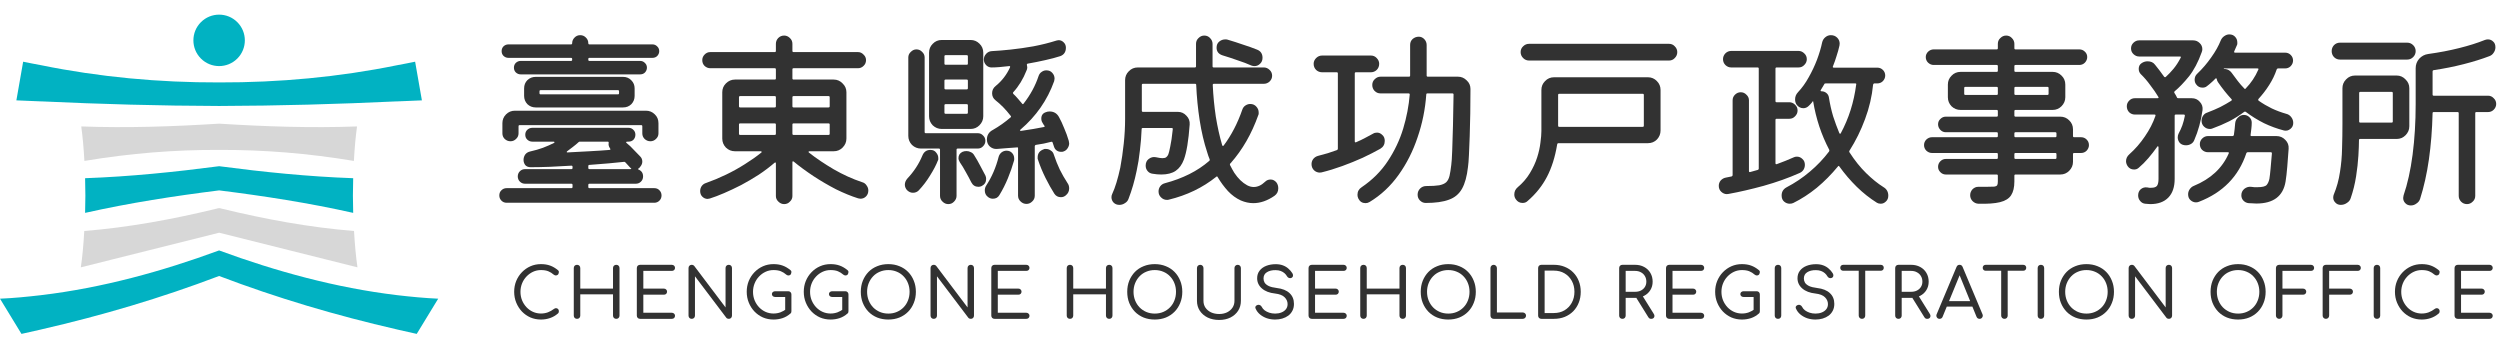
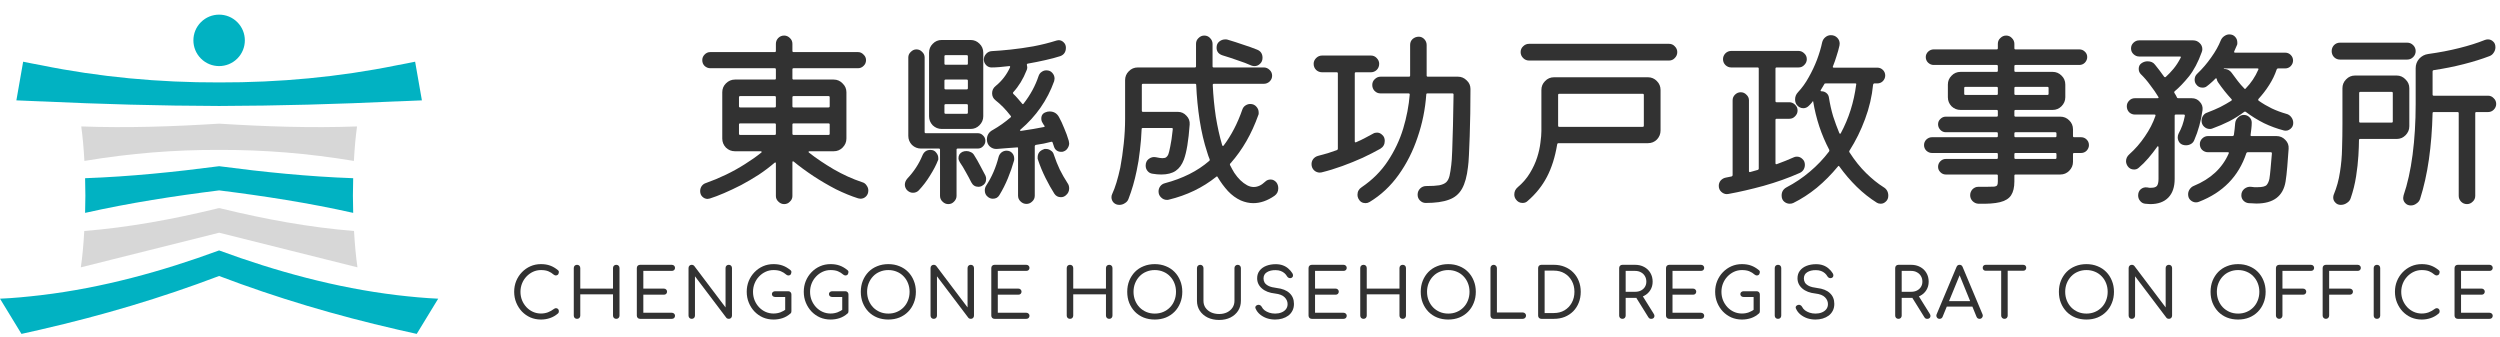
<svg xmlns="http://www.w3.org/2000/svg" width="341" height="46" viewBox="0 0 341 46" fill="none">
  <path d="M331.804 12.898C331.804 13.002 331.856 13.055 331.961 13.055H339.38C339.677 13.055 339.931 13.168 340.14 13.396C340.367 13.605 340.481 13.868 340.481 14.182C340.481 14.479 340.367 14.741 340.14 14.969C339.931 15.178 339.677 15.283 339.38 15.283H337.781C337.676 15.283 337.624 15.336 337.624 15.441V26.713C337.624 27.027 337.51 27.29 337.283 27.499C337.056 27.727 336.794 27.84 336.496 27.84C336.182 27.84 335.911 27.727 335.684 27.499C335.474 27.272 335.369 27.01 335.369 26.713V15.441C335.369 15.336 335.317 15.283 335.212 15.283H331.961C331.856 15.283 331.804 15.336 331.804 15.441C331.751 17.66 331.585 19.757 331.306 21.732C331.026 23.689 330.624 25.49 330.1 27.132C330.013 27.395 329.847 27.604 329.602 27.762C329.375 27.936 329.121 28.024 328.842 28.024C328.527 28.024 328.274 27.919 328.081 27.709C327.889 27.517 327.793 27.281 327.793 27.001C327.793 26.914 327.81 26.8 327.845 26.66C328.387 25.088 328.798 23.235 329.078 21.103C329.357 18.953 329.497 16.655 329.497 14.208V9.306C329.497 8.817 329.654 8.389 329.969 8.022C330.301 7.655 330.712 7.436 331.201 7.366C332.721 7.157 334.137 6.886 335.448 6.554C336.776 6.222 337.938 5.855 338.934 5.453C339.074 5.4 339.214 5.374 339.354 5.374C339.633 5.374 339.869 5.47 340.062 5.662C340.271 5.837 340.376 6.099 340.376 6.449C340.376 6.711 340.298 6.956 340.14 7.183C340 7.41 339.808 7.567 339.564 7.655C338.515 8.057 337.335 8.424 336.025 8.756C334.731 9.088 333.377 9.359 331.961 9.568C331.856 9.586 331.804 9.647 331.804 9.752V12.898ZM328.344 8.126H319.168C318.854 8.126 318.583 8.013 318.356 7.786C318.146 7.558 318.041 7.288 318.041 6.973C318.041 6.658 318.146 6.388 318.356 6.16C318.583 5.933 318.854 5.82 319.168 5.82H328.344C328.658 5.82 328.929 5.933 329.156 6.16C329.383 6.388 329.497 6.658 329.497 6.973C329.497 7.288 329.383 7.558 329.156 7.786C328.929 8.013 328.658 8.126 328.344 8.126ZM328.632 12.033V17.223C328.632 17.695 328.457 18.106 328.108 18.455C327.776 18.787 327.374 18.953 326.902 18.953H321.921C321.816 18.953 321.764 19.006 321.764 19.111C321.764 19.652 321.737 20.36 321.685 21.234C321.632 22.108 321.528 23.052 321.37 24.065C321.213 25.079 320.968 26.066 320.636 27.027C320.549 27.307 320.374 27.526 320.112 27.683C319.867 27.858 319.588 27.945 319.273 27.945C318.976 27.945 318.731 27.84 318.539 27.63C318.347 27.438 318.251 27.211 318.251 26.949C318.251 26.792 318.277 26.652 318.329 26.529C318.731 25.568 319.011 24.555 319.168 23.488C319.343 22.422 319.439 21.339 319.457 20.238C319.492 19.137 319.509 18.044 319.509 16.961V12.033C319.509 11.561 319.675 11.159 320.007 10.827C320.339 10.477 320.75 10.302 321.239 10.302H326.902C327.374 10.302 327.776 10.477 328.108 10.827C328.457 11.159 328.632 11.561 328.632 12.033ZM321.79 16.568C321.79 16.673 321.842 16.725 321.947 16.725H326.22C326.325 16.725 326.377 16.673 326.377 16.568V12.688C326.377 12.583 326.325 12.531 326.22 12.531H321.947C321.842 12.531 321.79 12.583 321.79 12.688V16.568Z" fill="#323232" />
  <path d="M311.828 15.519C312.125 15.589 312.361 15.746 312.536 15.991C312.711 16.218 312.798 16.48 312.798 16.777C312.798 17.11 312.667 17.38 312.405 17.59C312.143 17.8 311.855 17.87 311.54 17.8C310.596 17.555 309.687 17.223 308.814 16.804C307.94 16.367 307.11 15.851 306.323 15.257C306.253 15.204 306.183 15.204 306.113 15.257C305.484 15.729 304.803 16.157 304.069 16.541C303.335 16.909 302.557 17.241 301.736 17.538C301.683 17.555 301.622 17.573 301.552 17.59C301.5 17.59 301.447 17.59 301.395 17.59C301.115 17.59 300.862 17.485 300.635 17.276C300.407 17.066 300.294 16.795 300.294 16.463C300.294 16.218 300.364 15.991 300.503 15.781C300.643 15.572 300.827 15.432 301.054 15.362C301.701 15.117 302.295 14.864 302.837 14.602C303.378 14.322 303.885 14.034 304.357 13.736C304.444 13.649 304.444 13.57 304.357 13.501C303.71 12.802 303.099 12.033 302.522 11.194C302.435 11.054 302.382 10.914 302.365 10.774C302.33 10.669 302.269 10.652 302.181 10.722C301.989 10.931 301.788 11.124 301.578 11.299C301.386 11.473 301.194 11.631 301.002 11.77C300.862 11.893 300.669 11.954 300.425 11.954C300.058 11.954 299.769 11.805 299.56 11.508C299.49 11.421 299.437 11.325 299.402 11.22C299.367 11.098 299.35 10.984 299.35 10.879C299.35 10.547 299.464 10.276 299.691 10.066C300.407 9.385 301.045 8.642 301.604 7.838C302.181 7.034 302.618 6.256 302.915 5.505C303.02 5.26 303.177 5.068 303.387 4.928C303.614 4.771 303.841 4.692 304.069 4.692C304.418 4.692 304.689 4.806 304.881 5.033C305.074 5.243 305.17 5.496 305.17 5.793C305.17 5.863 305.17 5.924 305.17 5.977C305.17 6.029 305.152 6.09 305.117 6.16C305.065 6.3 305.004 6.44 304.934 6.58C304.881 6.72 304.82 6.859 304.75 6.999C304.698 7.122 304.742 7.183 304.881 7.183H311.697C311.994 7.183 312.248 7.288 312.458 7.497C312.667 7.707 312.772 7.96 312.772 8.258C312.772 8.537 312.667 8.791 312.458 9.018C312.248 9.228 311.994 9.332 311.697 9.332H310.727C310.64 9.332 310.579 9.376 310.544 9.463C310.299 10.197 309.958 10.905 309.521 11.587C309.102 12.251 308.613 12.889 308.053 13.501C308.001 13.588 308.01 13.667 308.08 13.736C308.656 14.139 309.251 14.488 309.862 14.785C310.491 15.082 311.147 15.327 311.828 15.519ZM299.298 19.111C299.21 19.338 299.062 19.512 298.852 19.635C298.642 19.757 298.415 19.818 298.17 19.818C297.821 19.818 297.541 19.713 297.331 19.504C297.139 19.277 297.043 19.023 297.043 18.744C297.043 18.534 297.087 18.35 297.174 18.193C297.366 17.843 297.532 17.477 297.672 17.092C297.812 16.69 297.926 16.262 298.013 15.807V15.755C298.013 15.668 297.961 15.624 297.856 15.624H296.781C296.676 15.624 296.624 15.676 296.624 15.781V24.406C296.624 25.507 296.335 26.355 295.759 26.949C295.182 27.543 294.36 27.84 293.294 27.84C293.172 27.84 293.05 27.831 292.927 27.814C292.822 27.814 292.709 27.805 292.586 27.788C292.307 27.753 292.08 27.622 291.905 27.395C291.73 27.185 291.643 26.94 291.643 26.66C291.643 26.311 291.756 26.031 291.984 25.822C292.228 25.612 292.517 25.524 292.849 25.559C292.954 25.577 293.058 25.594 293.163 25.612C293.268 25.612 293.355 25.612 293.425 25.612C293.81 25.612 294.072 25.524 294.212 25.35C294.352 25.157 294.422 24.843 294.422 24.406V20.081C294.422 20.011 294.395 19.967 294.343 19.95C294.308 19.932 294.273 19.958 294.238 20.028C293.854 20.57 293.452 21.085 293.032 21.575C292.613 22.064 292.176 22.501 291.721 22.886C291.547 23.043 291.337 23.122 291.092 23.122C290.708 23.122 290.411 22.964 290.201 22.65C290.061 22.422 289.991 22.204 289.991 21.994C289.991 21.627 290.14 21.313 290.437 21.05C291.241 20.334 291.949 19.521 292.56 18.613C293.189 17.704 293.67 16.769 294.002 15.807C294.037 15.685 293.993 15.624 293.871 15.624H291.197C290.9 15.624 290.638 15.519 290.411 15.309C290.201 15.082 290.096 14.811 290.096 14.497C290.096 14.2 290.201 13.946 290.411 13.736C290.62 13.509 290.883 13.396 291.197 13.396H294.29C294.43 13.396 294.465 13.335 294.395 13.212C294.081 12.688 293.714 12.155 293.294 11.613C292.892 11.054 292.464 10.556 292.01 10.119C291.818 9.927 291.721 9.682 291.721 9.385C291.721 9.035 291.861 8.773 292.141 8.598C292.386 8.441 292.648 8.362 292.927 8.362C293.382 8.362 293.722 8.52 293.95 8.834C294.352 9.324 294.762 9.865 295.182 10.46C295.269 10.547 295.348 10.556 295.418 10.486C295.767 10.171 296.117 9.804 296.466 9.385C296.816 8.965 297.139 8.467 297.436 7.891C297.506 7.768 297.471 7.707 297.331 7.707H291.774C291.494 7.707 291.241 7.602 291.014 7.392C290.786 7.183 290.673 6.921 290.673 6.606C290.673 6.309 290.778 6.056 290.987 5.846C291.215 5.619 291.477 5.505 291.774 5.505H299.14C299.49 5.505 299.787 5.627 300.032 5.872C300.276 6.099 300.399 6.379 300.399 6.711C300.399 6.833 300.372 6.964 300.32 7.104C299.831 8.467 299.245 9.577 298.564 10.433C297.882 11.272 297.235 11.945 296.624 12.452C296.554 12.522 296.545 12.601 296.597 12.688C296.737 12.898 296.851 13.099 296.938 13.291C296.956 13.361 297.017 13.396 297.122 13.396H298.957C299.411 13.396 299.778 13.562 300.058 13.894C300.355 14.208 300.477 14.584 300.425 15.021C300.215 16.507 299.839 17.87 299.298 19.111ZM303.308 9.385C303.308 9.402 303.378 9.411 303.518 9.411C303.868 9.446 304.156 9.612 304.383 9.909C304.663 10.294 304.943 10.669 305.222 11.036C305.502 11.403 305.799 11.744 306.113 12.059C306.183 12.164 306.253 12.164 306.323 12.059C307.04 11.325 307.608 10.477 308.027 9.516C308.097 9.394 308.053 9.332 307.896 9.332H303.361C303.343 9.35 303.335 9.359 303.335 9.359C303.335 9.359 303.326 9.367 303.308 9.385ZM306.979 18.403C306.961 18.508 307.005 18.56 307.11 18.56H310.518C310.989 18.56 311.391 18.735 311.723 19.084C312.056 19.416 312.204 19.818 312.169 20.29C312.117 21.042 312.056 21.846 311.986 22.702C311.916 23.558 311.837 24.249 311.75 24.773C311.418 26.765 310.089 27.762 307.765 27.762C307.59 27.762 307.415 27.753 307.241 27.735C307.066 27.735 306.882 27.727 306.69 27.709C306.411 27.674 306.175 27.552 305.982 27.342C305.808 27.15 305.72 26.914 305.72 26.634C305.72 26.285 305.851 25.996 306.113 25.769C306.393 25.542 306.699 25.446 307.031 25.481C307.206 25.498 307.363 25.516 307.503 25.533C307.66 25.533 307.8 25.533 307.922 25.533C308.586 25.533 309.006 25.428 309.181 25.219C309.355 25.009 309.478 24.729 309.548 24.38C309.6 24.065 309.652 23.611 309.705 23.017C309.757 22.422 309.819 21.723 309.888 20.919C309.888 20.815 309.836 20.762 309.731 20.762H306.585C306.498 20.762 306.437 20.806 306.402 20.893C305.353 24.056 303.195 26.267 299.927 27.526C299.804 27.578 299.673 27.604 299.533 27.604C299.254 27.604 299 27.499 298.773 27.29C298.564 27.097 298.459 26.835 298.459 26.503C298.459 26.259 298.529 26.031 298.668 25.822C298.826 25.594 299.018 25.437 299.245 25.35C301.535 24.406 303.116 22.938 303.99 20.946C304.06 20.823 304.016 20.762 303.859 20.762H301.159C300.862 20.762 300.6 20.657 300.372 20.448C300.163 20.238 300.058 19.976 300.058 19.661C300.058 19.364 300.163 19.111 300.372 18.901C300.6 18.674 300.862 18.56 301.159 18.56H304.514C304.602 18.56 304.663 18.516 304.698 18.429C304.733 18.167 304.768 17.896 304.803 17.616C304.838 17.337 304.864 17.057 304.881 16.777C304.916 16.48 305.047 16.227 305.275 16.017C305.502 15.79 305.764 15.676 306.061 15.676C306.358 15.676 306.612 15.781 306.821 15.991C307.031 16.183 307.136 16.428 307.136 16.725C307.136 17.005 307.118 17.284 307.083 17.564C307.048 17.843 307.014 18.123 306.979 18.403Z" fill="#323232" />
  <path d="M282.756 18.56C282.756 18.665 282.809 18.717 282.913 18.717H283.857C284.154 18.717 284.408 18.822 284.617 19.032C284.827 19.242 284.932 19.495 284.932 19.792C284.932 20.072 284.827 20.325 284.617 20.552C284.408 20.762 284.154 20.867 283.857 20.867H282.913C282.809 20.867 282.756 20.919 282.756 21.024V22.073C282.756 22.545 282.581 22.955 282.232 23.305C281.9 23.637 281.498 23.803 281.026 23.803H274.918C274.813 23.803 274.761 23.855 274.761 23.96V24.747C274.761 25.551 274.612 26.18 274.315 26.634C274.018 27.089 273.511 27.403 272.794 27.578C272.078 27.753 271.09 27.823 269.832 27.788C269.535 27.77 269.273 27.648 269.046 27.421C268.836 27.194 268.731 26.931 268.731 26.634C268.731 26.32 268.836 26.049 269.046 25.822C269.273 25.594 269.535 25.481 269.832 25.481H270.907C271.431 25.481 271.798 25.472 272.008 25.455C272.235 25.42 272.375 25.35 272.427 25.245C272.48 25.14 272.506 24.974 272.506 24.747V23.96C272.506 23.855 272.454 23.803 272.349 23.803H265.402C265.122 23.803 264.877 23.698 264.668 23.488C264.458 23.279 264.353 23.034 264.353 22.755C264.353 22.457 264.458 22.204 264.668 21.994C264.877 21.785 265.122 21.68 265.402 21.68H272.349C272.454 21.68 272.506 21.627 272.506 21.522V21.024C272.506 20.919 272.454 20.867 272.349 20.867H263.514C263.235 20.867 262.981 20.762 262.754 20.552C262.544 20.343 262.439 20.089 262.439 19.792C262.439 19.495 262.544 19.242 262.754 19.032C262.981 18.822 263.235 18.717 263.514 18.717H272.349C272.454 18.717 272.506 18.665 272.506 18.56V18.193C272.506 18.088 272.454 18.036 272.349 18.036H265.402C265.122 18.036 264.877 17.931 264.668 17.721C264.458 17.494 264.353 17.241 264.353 16.961C264.353 16.664 264.458 16.419 264.668 16.227C264.877 16.017 265.122 15.912 265.402 15.912H272.349C272.454 15.912 272.506 15.86 272.506 15.755V15.152C272.506 15.047 272.454 14.995 272.349 14.995H267.42C266.948 14.995 266.538 14.829 266.188 14.497C265.856 14.147 265.69 13.736 265.69 13.265V11.534C265.69 11.063 265.856 10.661 266.188 10.329C266.52 9.979 266.931 9.804 267.42 9.804H272.349C272.454 9.804 272.506 9.752 272.506 9.647V9.018C272.506 8.913 272.454 8.861 272.349 8.861H263.75C263.471 8.861 263.217 8.756 262.99 8.546C262.78 8.336 262.675 8.083 262.675 7.786C262.675 7.506 262.78 7.261 262.99 7.052C263.217 6.842 263.471 6.737 263.75 6.737H272.349C272.454 6.737 272.506 6.685 272.506 6.58V5.977C272.506 5.662 272.62 5.4 272.847 5.19C273.074 4.963 273.336 4.85 273.633 4.85C273.948 4.85 274.21 4.963 274.42 5.19C274.647 5.418 274.761 5.68 274.761 5.977V6.58C274.761 6.685 274.813 6.737 274.918 6.737H283.621C283.918 6.737 284.172 6.842 284.381 7.052C284.591 7.244 284.696 7.489 284.696 7.786C284.696 8.065 284.591 8.319 284.381 8.546C284.172 8.756 283.918 8.861 283.621 8.861H274.918C274.813 8.861 274.761 8.913 274.761 9.018V9.647C274.761 9.752 274.813 9.804 274.918 9.804H279.977C280.449 9.804 280.851 9.97 281.183 10.302C281.533 10.634 281.708 11.045 281.708 11.534V13.265C281.708 13.736 281.533 14.147 281.183 14.497C280.851 14.829 280.449 14.995 279.977 14.995H274.918C274.813 14.995 274.761 15.047 274.761 15.152V15.755C274.761 15.86 274.813 15.912 274.918 15.912H281.026C281.498 15.912 281.9 16.078 282.232 16.41C282.581 16.742 282.756 17.153 282.756 17.642V18.56ZM268.076 11.849C267.971 11.849 267.918 11.901 267.918 12.006V12.793C267.918 12.898 267.971 12.95 268.076 12.95H272.349C272.454 12.95 272.506 12.898 272.506 12.793V12.006C272.506 11.901 272.454 11.849 272.349 11.849H268.076ZM279.27 12.95C279.374 12.95 279.427 12.898 279.427 12.793V12.006C279.427 11.901 279.374 11.849 279.27 11.849H274.918C274.813 11.849 274.761 11.901 274.761 12.006V12.793C274.761 12.898 274.813 12.95 274.918 12.95H279.27ZM280.502 18.193C280.502 18.088 280.449 18.036 280.344 18.036H274.918C274.813 18.036 274.761 18.088 274.761 18.193V18.56C274.761 18.665 274.813 18.717 274.918 18.717H280.344C280.449 18.717 280.502 18.665 280.502 18.56V18.193ZM274.761 21.522C274.761 21.627 274.813 21.68 274.918 21.68H280.344C280.449 21.68 280.502 21.627 280.502 21.522V21.024C280.502 20.919 280.449 20.867 280.344 20.867H274.918C274.813 20.867 274.761 20.919 274.761 21.024V21.522Z" fill="#323232" />
  <path d="M256.881 25.507C257.336 25.769 257.563 26.162 257.563 26.687C257.563 27.019 257.458 27.281 257.248 27.473C257.039 27.683 256.803 27.788 256.541 27.788C256.331 27.788 256.156 27.744 256.016 27.657C255.038 27.045 254.12 26.32 253.264 25.481C252.407 24.642 251.621 23.724 250.904 22.728C250.835 22.606 250.765 22.597 250.695 22.702C249.803 23.786 248.842 24.756 247.811 25.612C246.78 26.451 245.714 27.141 244.613 27.683C244.473 27.753 244.307 27.788 244.115 27.788C243.835 27.788 243.582 27.692 243.355 27.499C243.127 27.307 243.014 27.027 243.014 26.66C243.014 26.171 243.232 25.804 243.669 25.559C244.84 24.948 245.906 24.231 246.867 23.41C247.846 22.588 248.72 21.671 249.489 20.657C249.524 20.587 249.533 20.517 249.515 20.448C248.973 19.416 248.519 18.35 248.152 17.249C247.785 16.131 247.505 14.986 247.313 13.815C247.313 13.798 247.287 13.806 247.234 13.841C247.199 13.876 247.164 13.929 247.129 13.999C247.06 14.069 246.99 14.147 246.92 14.235C246.85 14.305 246.78 14.374 246.71 14.444C246.5 14.654 246.256 14.759 245.976 14.759C245.626 14.759 245.329 14.61 245.085 14.313C244.927 14.104 244.849 13.85 244.849 13.553C244.849 13.186 244.98 12.863 245.242 12.583C245.801 11.989 246.291 11.307 246.71 10.538C247.147 9.769 247.523 8.974 247.837 8.153C248.152 7.314 248.388 6.519 248.545 5.767C248.615 5.488 248.755 5.26 248.965 5.086C249.192 4.893 249.445 4.797 249.725 4.797C250.074 4.797 250.363 4.911 250.59 5.138C250.817 5.365 250.931 5.636 250.931 5.951C250.931 6.073 250.922 6.16 250.904 6.213C250.8 6.685 250.669 7.157 250.511 7.628C250.371 8.1 250.205 8.572 250.013 9.044C249.961 9.166 250.004 9.228 250.144 9.228H256.069C256.366 9.228 256.619 9.332 256.829 9.542C257.039 9.752 257.144 10.005 257.144 10.302C257.144 10.582 257.039 10.835 256.829 11.063C256.619 11.272 256.366 11.377 256.069 11.377H255.676C255.588 11.377 255.527 11.43 255.492 11.534C255.335 13.142 254.968 14.715 254.391 16.253C253.832 17.774 253.124 19.207 252.268 20.552C252.215 20.64 252.224 20.727 252.294 20.815C252.993 21.898 253.744 22.833 254.548 23.62C255.352 24.406 256.13 25.035 256.881 25.507ZM246.186 22.492C246.186 22.72 246.125 22.938 246.002 23.148C245.88 23.34 245.705 23.488 245.478 23.593C243.94 24.275 242.297 24.86 240.55 25.35C238.819 25.822 237.229 26.189 235.778 26.451C235.726 26.468 235.647 26.477 235.542 26.477C235.263 26.477 235.009 26.372 234.782 26.162C234.555 25.953 234.441 25.682 234.441 25.35C234.441 25.07 234.529 24.826 234.704 24.616C234.896 24.406 235.132 24.275 235.411 24.223C235.656 24.17 235.918 24.118 236.198 24.065C236.285 24.03 236.329 23.969 236.329 23.882V13.684C236.329 13.387 236.434 13.134 236.643 12.924C236.871 12.697 237.133 12.583 237.43 12.583C237.745 12.583 238.007 12.697 238.216 12.924C238.444 13.134 238.557 13.387 238.557 13.684V23.331C238.557 23.453 238.618 23.497 238.741 23.462C239.038 23.392 239.379 23.296 239.763 23.174C239.85 23.139 239.894 23.087 239.894 23.017V9.359C239.894 9.254 239.842 9.201 239.737 9.201H236.145C235.848 9.201 235.586 9.096 235.359 8.887C235.132 8.66 235.018 8.389 235.018 8.074C235.018 7.777 235.123 7.515 235.333 7.288C235.56 7.06 235.831 6.947 236.145 6.947H245.321C245.618 6.947 245.88 7.06 246.107 7.288C246.334 7.497 246.448 7.759 246.448 8.074C246.448 8.371 246.334 8.633 246.107 8.861C245.897 9.088 245.635 9.201 245.321 9.201H242.332C242.227 9.201 242.175 9.254 242.175 9.359V13.789C242.175 13.894 242.227 13.946 242.332 13.946H244.062C244.359 13.946 244.622 14.06 244.849 14.287C245.076 14.497 245.19 14.759 245.19 15.073C245.19 15.371 245.076 15.633 244.849 15.86C244.639 16.087 244.377 16.201 244.062 16.201H242.332C242.227 16.201 242.175 16.253 242.175 16.358V22.256C242.175 22.379 242.236 22.422 242.358 22.387C243.18 22.09 243.94 21.785 244.639 21.47C244.779 21.4 244.927 21.365 245.085 21.365C245.382 21.365 245.635 21.47 245.845 21.68C246.072 21.872 246.186 22.143 246.186 22.492ZM249.463 13.291C249.602 14.182 249.795 15.039 250.039 15.86C250.302 16.664 250.581 17.424 250.878 18.141C250.913 18.21 250.948 18.245 250.983 18.245C251.036 18.245 251.07 18.219 251.088 18.167C252.172 16.157 252.871 13.946 253.185 11.534C253.22 11.43 253.176 11.377 253.054 11.377H249.017C248.912 11.377 248.851 11.412 248.833 11.482C248.764 11.604 248.685 11.735 248.598 11.875C248.528 11.998 248.449 12.129 248.362 12.268C248.292 12.391 248.327 12.452 248.466 12.452C248.711 12.452 248.93 12.531 249.122 12.688C249.314 12.845 249.428 13.046 249.463 13.291Z" fill="#323232" />
  <path d="M227.653 8.258H208.568C208.254 8.258 207.983 8.144 207.756 7.917C207.528 7.69 207.415 7.419 207.415 7.104C207.415 6.79 207.528 6.527 207.756 6.318C207.983 6.09 208.254 5.977 208.568 5.977H227.653C227.967 5.977 228.23 6.09 228.439 6.318C228.667 6.545 228.78 6.807 228.78 7.104C228.78 7.419 228.667 7.69 228.439 7.917C228.23 8.144 227.967 8.258 227.653 8.258ZM208.359 27.421C208.184 27.596 207.957 27.683 207.677 27.683C207.293 27.683 206.987 27.517 206.76 27.185C206.62 26.993 206.55 26.774 206.55 26.529C206.55 26.128 206.707 25.795 207.022 25.533C207.703 24.956 208.254 24.319 208.673 23.62C209.11 22.903 209.442 22.186 209.669 21.47C209.897 20.753 210.045 20.081 210.115 19.451C210.202 18.822 210.246 18.298 210.246 17.878V12.268C210.246 11.797 210.412 11.395 210.744 11.063C211.076 10.713 211.487 10.538 211.976 10.538H224.769C225.259 10.538 225.669 10.713 226.001 11.063C226.333 11.395 226.499 11.797 226.499 12.268V17.8C226.499 18.272 226.333 18.682 226.001 19.032C225.669 19.364 225.259 19.53 224.769 19.53H212.579C212.474 19.53 212.413 19.591 212.396 19.713C212.116 21.409 211.653 22.877 211.006 24.118C210.36 25.358 209.477 26.459 208.359 27.421ZM212.684 12.793C212.579 12.793 212.527 12.845 212.527 12.95V17.145C212.527 17.249 212.579 17.302 212.684 17.302H224.061C224.166 17.302 224.219 17.249 224.219 17.145V12.95C224.219 12.845 224.166 12.793 224.061 12.793H212.684Z" fill="#323232" />
  <path d="M194.595 10.302C194.595 10.407 194.648 10.46 194.753 10.46H198.868C199.323 10.46 199.716 10.626 200.048 10.958C200.398 11.272 200.572 11.665 200.572 12.137C200.572 13.238 200.564 14.348 200.546 15.467C200.529 16.568 200.503 17.608 200.468 18.586C200.433 19.565 200.398 20.421 200.363 21.155C200.328 21.889 200.284 22.431 200.232 22.781C200.092 24.039 199.821 25.026 199.419 25.743C199.017 26.459 198.423 26.958 197.636 27.237C196.85 27.534 195.793 27.683 194.464 27.683C194.167 27.683 193.905 27.569 193.678 27.342C193.468 27.132 193.363 26.87 193.363 26.556C193.363 26.224 193.477 25.944 193.704 25.717C193.931 25.49 194.211 25.376 194.543 25.376C195.312 25.376 195.906 25.341 196.326 25.271C196.745 25.184 197.06 25.044 197.269 24.852C197.479 24.642 197.628 24.354 197.715 23.987C197.802 23.602 197.881 23.113 197.951 22.518C198.003 22.151 198.047 21.487 198.082 20.526C198.117 19.565 198.152 18.42 198.187 17.092C198.222 15.746 198.248 14.348 198.265 12.898C198.265 12.793 198.213 12.74 198.108 12.74H194.7C194.595 12.74 194.543 12.793 194.543 12.898C194.403 14.89 194.01 16.83 193.363 18.717C192.734 20.605 191.869 22.318 190.768 23.855C189.667 25.393 188.347 26.626 186.81 27.552C186.635 27.657 186.451 27.709 186.259 27.709C185.822 27.709 185.499 27.508 185.289 27.106C185.202 26.931 185.158 26.757 185.158 26.582C185.158 26.128 185.35 25.778 185.735 25.533C187.203 24.537 188.391 23.349 189.3 21.968C190.226 20.57 190.925 19.093 191.397 17.538C191.869 15.965 192.166 14.418 192.288 12.898C192.288 12.793 192.236 12.74 192.131 12.74H188.304C187.989 12.74 187.718 12.627 187.491 12.399C187.281 12.172 187.177 11.902 187.177 11.587C187.177 11.272 187.29 11.01 187.517 10.8C187.745 10.573 188.007 10.46 188.304 10.46H192.184C192.288 10.46 192.341 10.407 192.341 10.302V6.134C192.341 5.802 192.454 5.531 192.682 5.321C192.926 5.112 193.206 5.007 193.521 5.007C193.818 5.007 194.071 5.121 194.281 5.348C194.491 5.575 194.595 5.837 194.595 6.134V10.302ZM188.881 19.215C188.881 19.687 188.68 20.046 188.278 20.29C187.561 20.692 186.757 21.103 185.866 21.522C184.974 21.924 184.048 22.3 183.087 22.65C182.126 22.999 181.182 23.288 180.256 23.515C180.203 23.532 180.125 23.541 180.02 23.541C179.723 23.541 179.461 23.436 179.233 23.226C179.006 22.999 178.893 22.72 178.893 22.387C178.893 22.125 178.971 21.889 179.129 21.68C179.303 21.47 179.522 21.33 179.784 21.26C180.238 21.138 180.684 21.015 181.121 20.893C181.558 20.753 181.968 20.614 182.353 20.474C182.44 20.439 182.484 20.378 182.484 20.29V10.014C182.484 9.909 182.432 9.857 182.327 9.857H180.334C180.02 9.857 179.749 9.752 179.522 9.542C179.295 9.315 179.181 9.035 179.181 8.703C179.181 8.406 179.295 8.144 179.522 7.917C179.749 7.69 180.02 7.576 180.334 7.576H186.993C187.308 7.576 187.57 7.69 187.779 7.917C188.007 8.144 188.12 8.406 188.12 8.703C188.12 9.035 188.007 9.315 187.779 9.542C187.552 9.752 187.29 9.857 186.993 9.857H184.948C184.843 9.857 184.791 9.909 184.791 10.014V19.268C184.791 19.408 184.852 19.451 184.974 19.399C185.429 19.207 185.848 19.006 186.233 18.796C186.617 18.586 186.976 18.394 187.308 18.219C187.447 18.132 187.622 18.088 187.832 18.088C188.094 18.088 188.33 18.193 188.54 18.403C188.767 18.595 188.881 18.866 188.881 19.215Z" fill="#323232" />
  <path d="M174.121 24.904C174.279 25.131 174.357 25.393 174.357 25.691C174.357 26.128 174.182 26.468 173.833 26.713C172.872 27.377 171.91 27.709 170.949 27.709C170.39 27.709 169.822 27.587 169.245 27.342C168.599 27.045 168.013 26.617 167.489 26.058C166.965 25.481 166.501 24.852 166.099 24.17C166.047 24.048 165.977 24.03 165.89 24.118C164.037 25.603 161.879 26.643 159.415 27.237C159.38 27.255 159.336 27.263 159.284 27.263C159.231 27.263 159.187 27.263 159.152 27.263C158.855 27.263 158.593 27.15 158.366 26.923C158.139 26.713 158.025 26.442 158.025 26.11C158.025 25.848 158.104 25.612 158.261 25.402C158.418 25.192 158.637 25.053 158.917 24.983C160.105 24.668 161.206 24.258 162.22 23.751C163.233 23.244 164.142 22.641 164.946 21.942C165.016 21.889 165.033 21.82 164.998 21.732C164.929 21.575 164.867 21.418 164.815 21.26C164.762 21.085 164.71 20.919 164.658 20.762C164.221 19.434 163.88 17.983 163.635 16.41C163.391 14.838 163.233 13.23 163.163 11.587C163.163 11.482 163.111 11.43 163.006 11.43H155.902C155.797 11.43 155.745 11.482 155.745 11.587V15.1C155.745 15.204 155.797 15.257 155.902 15.257H160.647C161.119 15.257 161.512 15.432 161.826 15.781C162.158 16.113 162.307 16.515 162.272 16.987C162.115 19.172 161.853 20.762 161.486 21.758C161.223 22.457 160.848 22.973 160.358 23.305C159.869 23.637 159.214 23.803 158.392 23.803C158.217 23.803 158.025 23.794 157.816 23.777C157.623 23.742 157.422 23.716 157.213 23.698C156.933 23.663 156.706 23.541 156.531 23.331C156.356 23.122 156.269 22.877 156.269 22.597C156.269 22.195 156.409 21.889 156.688 21.68C156.985 21.453 157.309 21.374 157.658 21.444C158.06 21.531 158.357 21.575 158.55 21.575C158.794 21.575 158.969 21.531 159.074 21.444C159.196 21.356 159.292 21.225 159.362 21.05C159.432 20.876 159.519 20.517 159.624 19.976C159.747 19.434 159.86 18.656 159.965 17.642C159.983 17.52 159.939 17.459 159.834 17.459H155.876C155.771 17.459 155.718 17.512 155.718 17.616C155.683 18.56 155.605 19.53 155.482 20.526C155.378 21.505 155.229 22.431 155.037 23.305C154.757 24.668 154.39 25.935 153.936 27.106C153.848 27.368 153.682 27.569 153.438 27.709C153.21 27.866 152.957 27.945 152.677 27.945C152.363 27.945 152.101 27.84 151.891 27.631C151.699 27.421 151.603 27.176 151.603 26.896C151.603 26.739 151.637 26.591 151.707 26.451C152.109 25.594 152.476 24.397 152.808 22.859C153.001 21.828 153.158 20.736 153.28 19.582C153.403 18.429 153.464 17.311 153.464 16.227V10.931C153.464 10.46 153.63 10.058 153.962 9.726C154.294 9.376 154.705 9.201 155.194 9.201H162.98C163.085 9.201 163.137 9.149 163.137 9.044V5.977C163.137 5.662 163.251 5.4 163.478 5.19C163.705 4.963 163.967 4.85 164.264 4.85C164.579 4.85 164.841 4.963 165.051 5.19C165.278 5.418 165.392 5.68 165.392 5.977V9.044C165.392 9.149 165.444 9.201 165.549 9.201H172.391C172.688 9.201 172.95 9.315 173.178 9.542C173.405 9.752 173.518 10.014 173.518 10.329C173.518 10.626 173.405 10.888 173.178 11.115C172.95 11.325 172.688 11.43 172.391 11.43H165.575C165.47 11.43 165.418 11.482 165.418 11.587C165.488 13.072 165.628 14.514 165.837 15.912C166.065 17.311 166.353 18.604 166.702 19.792C166.755 19.932 166.825 19.95 166.912 19.845C167.961 18.447 168.808 16.812 169.455 14.942C169.542 14.698 169.682 14.514 169.874 14.392C170.084 14.252 170.303 14.182 170.53 14.182C170.879 14.182 171.159 14.305 171.369 14.549C171.578 14.776 171.683 15.039 171.683 15.336C171.683 15.405 171.683 15.467 171.683 15.519C171.683 15.572 171.666 15.633 171.631 15.703C170.722 18.254 169.472 20.43 167.882 22.23L167.803 22.309C167.751 22.361 167.742 22.431 167.777 22.518C167.882 22.711 167.978 22.894 168.066 23.069C168.17 23.244 168.267 23.41 168.354 23.567C168.878 24.354 169.464 24.922 170.11 25.271C170.407 25.428 170.705 25.507 171.002 25.507C171.543 25.507 172.059 25.271 172.548 24.799C172.758 24.59 173.011 24.485 173.309 24.485C173.623 24.485 173.894 24.625 174.121 24.904ZM166.755 7.55C166.213 7.375 165.942 7.025 165.942 6.501C165.942 6.152 166.056 5.881 166.283 5.688C166.528 5.479 166.807 5.374 167.122 5.374C167.157 5.374 167.2 5.374 167.253 5.374C167.305 5.374 167.358 5.383 167.41 5.4C168.127 5.61 168.835 5.837 169.534 6.082C170.25 6.309 170.888 6.536 171.447 6.763C171.954 6.956 172.208 7.331 172.208 7.891C172.208 8.223 172.094 8.493 171.867 8.703C171.657 8.913 171.404 9.018 171.107 9.018C170.967 9.018 170.827 8.992 170.687 8.939C170.145 8.694 169.525 8.459 168.826 8.231C168.144 7.987 167.454 7.759 166.755 7.55Z" fill="#323232" />
  <path d="M132.386 17.59H128.454C127.982 17.59 127.572 17.424 127.222 17.092C126.89 16.742 126.724 16.332 126.724 15.86V7.183C126.724 6.711 126.89 6.309 127.222 5.977C127.554 5.627 127.965 5.453 128.454 5.453H132.386C132.858 5.453 133.26 5.619 133.592 5.951C133.942 6.283 134.117 6.693 134.117 7.183V15.86C134.117 16.332 133.942 16.742 133.592 17.092C133.26 17.424 132.858 17.59 132.386 17.59ZM143.58 19.451C143.545 19.346 143.475 19.312 143.371 19.346C143.056 19.434 142.724 19.512 142.374 19.582C142.025 19.635 141.658 19.696 141.273 19.766C141.186 19.801 141.142 19.862 141.142 19.95V26.687C141.142 27.001 141.029 27.263 140.801 27.473C140.574 27.7 140.312 27.814 140.015 27.814C139.7 27.814 139.43 27.7 139.202 27.473C138.975 27.263 138.862 27.001 138.862 26.687V20.238C138.862 20.116 138.809 20.072 138.704 20.107C138.215 20.142 137.734 20.177 137.262 20.212C136.791 20.247 136.354 20.282 135.952 20.317C135.602 20.334 135.288 20.22 135.008 19.976C134.746 19.731 134.615 19.416 134.615 19.032C134.615 18.438 134.886 18.001 135.427 17.721C136.284 17.232 137.088 16.664 137.839 16.017C137.927 15.93 137.927 15.851 137.839 15.781C137.193 14.942 136.511 14.243 135.794 13.684C135.48 13.439 135.323 13.116 135.323 12.714C135.323 12.312 135.489 11.98 135.821 11.718C136.659 11.036 137.306 10.197 137.761 9.201C137.795 9.131 137.795 9.079 137.761 9.044C137.726 9.009 137.682 9 137.629 9.018C137.175 9.053 136.747 9.096 136.345 9.149C135.943 9.184 135.576 9.201 135.244 9.201C134.964 9.201 134.72 9.096 134.51 8.887C134.3 8.66 134.195 8.406 134.195 8.126C134.195 7.829 134.3 7.567 134.51 7.34C134.72 7.113 134.973 6.991 135.27 6.973C135.987 6.938 136.843 6.868 137.839 6.763C138.835 6.658 139.875 6.51 140.959 6.318C142.06 6.108 143.108 5.846 144.105 5.531C144.157 5.514 144.201 5.505 144.236 5.505C144.288 5.488 144.34 5.479 144.393 5.479C144.655 5.479 144.882 5.575 145.075 5.767C145.284 5.959 145.389 6.204 145.389 6.501C145.389 7.078 145.136 7.462 144.629 7.655C144.035 7.847 143.344 8.03 142.558 8.205C141.789 8.38 141.002 8.537 140.199 8.677C140.094 8.694 140.05 8.756 140.067 8.861C140.085 8.913 140.094 8.965 140.094 9.018C140.111 9.07 140.12 9.123 140.12 9.175C140.12 9.245 140.111 9.324 140.094 9.411C140.076 9.481 140.05 9.551 140.015 9.621C139.561 10.774 138.958 11.762 138.206 12.583C138.154 12.636 138.154 12.705 138.206 12.793C138.416 12.985 138.617 13.195 138.809 13.422C139.019 13.649 139.22 13.885 139.412 14.13C139.482 14.235 139.552 14.235 139.622 14.13C140.548 12.941 141.23 11.683 141.667 10.355C141.754 10.11 141.894 9.927 142.086 9.804C142.278 9.664 142.488 9.595 142.715 9.595C143.065 9.595 143.336 9.708 143.528 9.935C143.738 10.162 143.842 10.425 143.842 10.722C143.842 10.809 143.825 10.923 143.79 11.063C142.864 13.649 141.335 15.851 139.202 17.669C139.132 17.721 139.106 17.765 139.124 17.8C139.159 17.835 139.211 17.852 139.281 17.852C139.893 17.765 140.452 17.677 140.959 17.59C141.466 17.503 141.937 17.415 142.374 17.328C142.427 17.328 142.462 17.311 142.479 17.276C142.497 17.223 142.488 17.179 142.453 17.145C142.418 17.075 142.374 17.013 142.322 16.961C142.287 16.909 142.252 16.847 142.217 16.777C142.095 16.603 142.034 16.402 142.034 16.174C142.034 15.738 142.235 15.449 142.637 15.309C142.794 15.239 142.969 15.204 143.161 15.204C143.738 15.204 144.166 15.458 144.445 15.965C144.69 16.402 144.926 16.909 145.153 17.485C145.398 18.044 145.608 18.621 145.782 19.215C145.817 19.355 145.835 19.469 145.835 19.556C145.835 19.783 145.765 20.002 145.625 20.212C145.503 20.421 145.319 20.57 145.075 20.657C145.022 20.675 144.961 20.692 144.891 20.71C144.839 20.71 144.786 20.71 144.734 20.71C144.507 20.71 144.306 20.648 144.131 20.526C143.956 20.404 143.834 20.229 143.764 20.002L143.58 19.451ZM133.356 20.264H130.63C130.525 20.264 130.473 20.317 130.473 20.421V26.713C130.473 27.01 130.359 27.272 130.132 27.499C129.922 27.727 129.66 27.84 129.345 27.84C129.048 27.84 128.786 27.727 128.559 27.499C128.332 27.29 128.218 27.027 128.218 26.713V20.421C128.218 20.317 128.166 20.264 128.061 20.264H125.623C125.151 20.264 124.74 20.098 124.391 19.766C124.059 19.416 123.893 19.006 123.893 18.534V7.838C123.893 7.541 124.006 7.288 124.234 7.078C124.461 6.851 124.714 6.737 124.994 6.737C125.308 6.737 125.571 6.851 125.78 7.078C126.007 7.288 126.121 7.541 126.121 7.838V18.01C126.121 18.114 126.173 18.167 126.278 18.167H133.356C133.654 18.167 133.898 18.272 134.09 18.481C134.3 18.674 134.405 18.918 134.405 19.215C134.405 19.495 134.3 19.74 134.09 19.95C133.898 20.159 133.654 20.264 133.356 20.264ZM131.862 8.834C131.967 8.834 132.019 8.782 132.019 8.677V7.681C132.019 7.576 131.967 7.524 131.862 7.524H128.978C128.874 7.524 128.821 7.576 128.821 7.681V8.677C128.821 8.782 128.874 8.834 128.978 8.834H131.862ZM128.978 10.853C128.874 10.853 128.821 10.905 128.821 11.01V12.033C128.821 12.137 128.874 12.19 128.978 12.19H131.862C131.967 12.19 132.019 12.137 132.019 12.033V11.01C132.019 10.905 131.967 10.853 131.862 10.853H128.978ZM128.978 14.208C128.874 14.208 128.821 14.261 128.821 14.366V15.362C128.821 15.467 128.874 15.519 128.978 15.519H131.862C131.967 15.519 132.019 15.467 132.019 15.362V14.366C132.019 14.261 131.967 14.208 131.862 14.208H128.978ZM143.738 21.077C143.982 21.811 144.253 22.492 144.55 23.122C144.865 23.751 145.214 24.362 145.599 24.956C145.756 25.166 145.835 25.411 145.835 25.691C145.835 26.075 145.686 26.39 145.389 26.634C145.197 26.809 144.97 26.896 144.708 26.896C144.323 26.896 144.026 26.739 143.816 26.425C143.414 25.795 143.012 25.079 142.61 24.275C142.208 23.471 141.868 22.65 141.588 21.811C141.57 21.758 141.553 21.706 141.535 21.653C141.535 21.601 141.535 21.54 141.535 21.47C141.535 20.928 141.806 20.561 142.348 20.369C142.401 20.334 142.453 20.317 142.505 20.317C142.575 20.317 142.637 20.317 142.689 20.317C142.916 20.317 143.126 20.386 143.318 20.526C143.528 20.648 143.668 20.832 143.738 21.077ZM126.908 20.448C127.257 20.448 127.519 20.57 127.694 20.815C127.886 21.042 127.982 21.286 127.982 21.549C127.982 21.601 127.982 21.662 127.982 21.732C127.982 21.785 127.965 21.837 127.93 21.889C127.703 22.484 127.353 23.156 126.881 23.908C126.427 24.659 125.903 25.35 125.308 25.979C125.099 26.189 124.837 26.294 124.522 26.294C124.225 26.294 123.954 26.171 123.709 25.927C123.517 25.699 123.421 25.455 123.421 25.192C123.421 24.895 123.534 24.616 123.762 24.354C124.653 23.41 125.335 22.37 125.806 21.234C126.016 20.71 126.383 20.448 126.908 20.448ZM137.289 20.552C137.603 20.552 137.857 20.657 138.049 20.867C138.241 21.077 138.337 21.33 138.337 21.627C138.337 21.662 138.337 21.706 138.337 21.758C138.337 21.811 138.329 21.863 138.311 21.916C138.084 22.72 137.804 23.523 137.472 24.327C137.14 25.131 136.756 25.892 136.319 26.608C136.126 26.94 135.829 27.106 135.427 27.106C135.2 27.106 134.99 27.036 134.798 26.896C134.641 26.792 134.519 26.652 134.431 26.477C134.361 26.32 134.326 26.154 134.326 25.979C134.326 25.734 134.388 25.516 134.51 25.323C135.279 24.153 135.847 22.842 136.214 21.391C136.284 21.147 136.415 20.946 136.607 20.788C136.817 20.631 137.044 20.552 137.289 20.552ZM134.405 23.934C134.475 24.074 134.51 24.231 134.51 24.406C134.51 24.843 134.309 25.166 133.907 25.376C133.767 25.446 133.619 25.481 133.461 25.481C133.024 25.481 132.701 25.28 132.491 24.878C132.264 24.424 132.011 23.952 131.731 23.462C131.469 22.973 131.198 22.527 130.918 22.125C130.796 21.916 130.735 21.732 130.735 21.575C130.735 21.173 130.918 20.884 131.285 20.71C131.443 20.64 131.626 20.605 131.836 20.605C132.046 20.605 132.247 20.657 132.439 20.762C132.631 20.849 132.78 20.989 132.885 21.182C133.164 21.619 133.435 22.09 133.697 22.597C133.959 23.087 134.195 23.532 134.405 23.934Z" fill="#323232" />
  <path d="M117.601 24.852C117.863 24.922 118.064 25.07 118.204 25.297C118.361 25.507 118.44 25.734 118.44 25.979C118.44 26.311 118.335 26.582 118.126 26.792C117.916 27.001 117.662 27.106 117.365 27.106C117.313 27.106 117.26 27.097 117.208 27.08C117.156 27.08 117.103 27.071 117.051 27.054C116.107 26.757 115.102 26.346 114.036 25.822C112.987 25.28 111.956 24.677 110.943 24.013C109.946 23.349 109.055 22.693 108.269 22.047C108.146 21.959 108.085 21.994 108.085 22.151V26.739C108.085 27.036 107.972 27.29 107.744 27.499C107.535 27.727 107.273 27.84 106.958 27.84C106.661 27.84 106.399 27.727 106.171 27.499C105.944 27.29 105.831 27.036 105.831 26.739V22.309C105.831 22.151 105.77 22.117 105.647 22.204C105.001 22.763 104.284 23.305 103.498 23.829C102.711 24.336 101.907 24.808 101.086 25.245C100.264 25.664 99.487 26.031 98.753 26.346C98.019 26.66 97.372 26.905 96.813 27.08C96.76 27.097 96.708 27.106 96.655 27.106C96.621 27.124 96.577 27.132 96.524 27.132C96.245 27.132 96 27.027 95.79 26.818C95.598 26.625 95.502 26.372 95.502 26.058C95.502 25.813 95.572 25.586 95.712 25.376C95.869 25.166 96.07 25.026 96.315 24.956C97.206 24.642 98.106 24.266 99.015 23.829C99.924 23.392 100.789 22.912 101.61 22.387C102.449 21.863 103.192 21.339 103.838 20.815C103.891 20.78 103.908 20.745 103.891 20.71C103.873 20.657 103.83 20.631 103.76 20.631H100.247C99.775 20.631 99.364 20.465 99.015 20.133C98.683 19.783 98.517 19.373 98.517 18.901V12.583C98.517 12.111 98.683 11.709 99.015 11.377C99.364 11.028 99.775 10.853 100.247 10.853H105.673C105.778 10.853 105.831 10.8 105.831 10.696V9.463C105.831 9.359 105.778 9.306 105.673 9.306H96.891C96.594 9.306 96.332 9.201 96.105 8.992C95.895 8.782 95.79 8.52 95.79 8.205C95.79 7.908 95.895 7.655 96.105 7.445C96.315 7.218 96.577 7.104 96.891 7.104H105.673C105.778 7.104 105.831 7.052 105.831 6.947V5.977C105.831 5.68 105.936 5.418 106.145 5.19C106.372 4.963 106.643 4.85 106.958 4.85C107.255 4.85 107.517 4.963 107.744 5.19C107.972 5.4 108.085 5.662 108.085 5.977V6.947C108.085 7.052 108.138 7.104 108.242 7.104H117.025C117.322 7.104 117.575 7.218 117.785 7.445C118.012 7.655 118.126 7.908 118.126 8.205C118.126 8.52 118.012 8.782 117.785 8.992C117.575 9.201 117.322 9.306 117.025 9.306H108.242C108.138 9.306 108.085 9.359 108.085 9.463V10.696C108.085 10.8 108.138 10.853 108.242 10.853H113.721C114.193 10.853 114.595 11.028 114.927 11.377C115.277 11.709 115.452 12.111 115.452 12.583V18.901C115.452 19.373 115.277 19.783 114.927 20.133C114.595 20.465 114.193 20.631 113.721 20.631H110.445C110.375 20.631 110.322 20.648 110.287 20.683C110.27 20.718 110.287 20.762 110.34 20.815C111.318 21.584 112.446 22.344 113.721 23.095C114.997 23.829 116.29 24.415 117.601 24.852ZM105.673 14.654C105.778 14.654 105.831 14.602 105.831 14.497V13.265C105.831 13.16 105.778 13.107 105.673 13.107H100.955C100.85 13.107 100.797 13.16 100.797 13.265V14.497C100.797 14.602 100.85 14.654 100.955 14.654H105.673ZM113.014 14.654C113.118 14.654 113.171 14.602 113.171 14.497V13.265C113.171 13.16 113.118 13.107 113.014 13.107H108.242C108.138 13.107 108.085 13.16 108.085 13.265V14.497C108.085 14.602 108.138 14.654 108.242 14.654H113.014ZM105.831 16.987C105.831 16.882 105.778 16.83 105.673 16.83H100.955C100.85 16.83 100.797 16.882 100.797 16.987V18.245C100.797 18.35 100.85 18.403 100.955 18.403H105.673C105.778 18.403 105.831 18.35 105.831 18.245V16.987ZM108.242 16.83C108.138 16.83 108.085 16.882 108.085 16.987V18.245C108.085 18.35 108.138 18.403 108.242 18.403H113.014C113.118 18.403 113.171 18.35 113.171 18.245V16.987C113.171 16.882 113.118 16.83 113.014 16.83H108.242Z" fill="#323232" />
-   <path d="M78.043 8.048C78.043 7.943 77.99 7.891 77.886 7.891H69.34C69.095 7.891 68.876 7.803 68.684 7.628C68.509 7.454 68.422 7.235 68.422 6.973C68.422 6.711 68.509 6.492 68.684 6.318C68.876 6.143 69.095 6.056 69.34 6.056H77.886C77.99 6.056 78.043 6.003 78.043 5.898C78.043 5.601 78.148 5.348 78.358 5.138C78.567 4.911 78.829 4.797 79.144 4.797C79.441 4.797 79.695 4.902 79.904 5.112C80.131 5.322 80.245 5.584 80.245 5.898C80.245 6.003 80.297 6.056 80.402 6.056H89.001C89.246 6.056 89.455 6.143 89.63 6.318C89.822 6.492 89.918 6.711 89.918 6.973C89.918 7.218 89.831 7.436 89.656 7.628C89.481 7.803 89.263 7.891 89.001 7.891H80.402C80.297 7.891 80.245 7.943 80.245 8.048V8.153C80.245 8.258 80.297 8.31 80.402 8.31H87.323C87.568 8.31 87.777 8.397 87.952 8.572C88.144 8.747 88.241 8.965 88.241 9.228C88.241 9.472 88.153 9.691 87.978 9.883C87.804 10.058 87.585 10.145 87.323 10.145H71.017C70.773 10.145 70.554 10.058 70.362 9.883C70.187 9.708 70.1 9.49 70.1 9.228C70.1 8.965 70.187 8.747 70.362 8.572C70.554 8.397 70.773 8.31 71.017 8.31H77.886C77.99 8.31 78.043 8.258 78.043 8.153V8.048ZM84.99 14.654H73.062C72.625 14.654 72.249 14.505 71.935 14.208C71.638 13.894 71.489 13.518 71.489 13.081V12.059C71.489 11.604 71.638 11.229 71.935 10.931C72.249 10.634 72.625 10.486 73.062 10.486H84.99C85.444 10.486 85.82 10.643 86.117 10.958C86.414 11.255 86.563 11.622 86.563 12.059V13.081C86.563 13.518 86.414 13.894 86.117 14.208C85.82 14.505 85.444 14.654 84.99 14.654ZM84.439 12.452C84.439 12.347 84.387 12.295 84.282 12.295H73.744C73.639 12.295 73.586 12.347 73.586 12.452V12.714C73.586 12.819 73.639 12.871 73.744 12.871H84.282C84.387 12.871 84.439 12.819 84.439 12.714V12.452ZM88.712 19.268C88.415 19.268 88.153 19.163 87.926 18.953C87.716 18.744 87.611 18.49 87.611 18.193V17.223C87.611 17.118 87.559 17.066 87.454 17.066H70.886C70.781 17.066 70.729 17.118 70.729 17.223V18.193C70.729 18.49 70.615 18.744 70.388 18.953C70.178 19.163 69.925 19.268 69.628 19.268C69.331 19.268 69.069 19.163 68.841 18.953C68.632 18.744 68.527 18.49 68.527 18.193V16.804C68.527 16.332 68.693 15.93 69.025 15.598C69.357 15.266 69.759 15.1 70.231 15.1H88.109C88.581 15.1 88.983 15.266 89.315 15.598C89.647 15.912 89.814 16.314 89.814 16.804V18.193C89.814 18.49 89.7 18.744 89.473 18.953C89.263 19.163 89.01 19.268 88.712 19.268ZM80.245 25.507C80.245 25.612 80.297 25.664 80.402 25.664H89.237C89.534 25.664 89.77 25.761 89.945 25.953C90.137 26.145 90.233 26.381 90.233 26.66C90.233 26.94 90.137 27.176 89.945 27.368C89.752 27.561 89.516 27.657 89.237 27.657H69.104C68.824 27.657 68.588 27.561 68.396 27.368C68.204 27.176 68.107 26.94 68.107 26.66C68.107 26.363 68.204 26.128 68.396 25.953C68.588 25.761 68.824 25.664 69.104 25.664H77.938C78.043 25.664 78.095 25.612 78.095 25.507V25.219C78.095 25.114 78.043 25.061 77.938 25.061H71.62C71.341 25.061 71.105 24.965 70.912 24.773C70.72 24.581 70.624 24.345 70.624 24.065C70.624 23.786 70.72 23.55 70.912 23.357C71.105 23.165 71.341 23.069 71.62 23.069H77.938C78.043 23.069 78.095 23.017 78.095 22.912V22.755C78.095 22.65 78.043 22.597 77.938 22.597C76.924 22.65 75.928 22.702 74.95 22.755C73.988 22.789 73.132 22.807 72.38 22.807C72.066 22.807 71.821 22.711 71.647 22.518C71.489 22.309 71.41 22.073 71.41 21.811C71.41 21.566 71.48 21.33 71.62 21.103C71.778 20.876 72.013 20.727 72.328 20.657C72.957 20.517 73.534 20.351 74.058 20.159C74.6 19.95 75.098 19.731 75.552 19.504C75.622 19.469 75.649 19.434 75.631 19.399C75.631 19.346 75.587 19.32 75.5 19.32H72.616C72.354 19.32 72.127 19.233 71.935 19.058C71.743 18.883 71.647 18.656 71.647 18.377C71.647 18.097 71.743 17.87 71.935 17.695C72.127 17.52 72.354 17.433 72.616 17.433H85.724C85.986 17.433 86.204 17.52 86.379 17.695C86.572 17.87 86.668 18.097 86.668 18.377C86.668 18.639 86.58 18.866 86.406 19.058C86.231 19.233 86.004 19.32 85.724 19.32H85.54C85.471 19.32 85.427 19.346 85.409 19.399C85.392 19.434 85.409 19.469 85.462 19.504C85.811 19.783 86.135 20.089 86.432 20.421C86.746 20.736 87.043 21.042 87.323 21.339C87.515 21.531 87.611 21.767 87.611 22.047C87.611 22.291 87.515 22.527 87.323 22.755C87.253 22.824 87.209 22.877 87.192 22.912L87.087 22.99C87 23.025 87 23.069 87.087 23.122C87.507 23.296 87.716 23.611 87.716 24.065C87.716 24.345 87.62 24.581 87.428 24.773C87.236 24.965 87 25.061 86.72 25.061H80.402C80.297 25.061 80.245 25.114 80.245 25.219V25.507ZM83.024 19.504C83.041 19.381 82.998 19.32 82.893 19.32H79.091C79.022 19.32 78.96 19.346 78.908 19.399C78.663 19.626 78.401 19.845 78.122 20.054C77.859 20.264 77.606 20.456 77.361 20.631C77.309 20.666 77.291 20.71 77.309 20.762C77.326 20.797 77.37 20.806 77.44 20.788C78.419 20.736 79.406 20.683 80.402 20.631C81.416 20.579 82.334 20.517 83.155 20.448C83.277 20.43 83.295 20.36 83.207 20.238C83.032 19.976 82.971 19.731 83.024 19.504ZM80.402 22.492C80.297 22.492 80.245 22.545 80.245 22.65V22.912C80.245 23.017 80.297 23.069 80.402 23.069H85.96C86.03 23.069 86.073 23.06 86.091 23.043C86.126 23.008 86.117 22.982 86.065 22.964C86.03 22.929 85.995 22.894 85.96 22.859C85.942 22.824 85.916 22.798 85.881 22.781C85.794 22.676 85.698 22.571 85.593 22.466C85.505 22.361 85.409 22.256 85.305 22.151C85.252 22.099 85.2 22.073 85.147 22.073C84.553 22.143 83.845 22.213 83.024 22.283C82.202 22.352 81.329 22.422 80.402 22.492Z" fill="#323232" />
  <path d="M335.242 43.49C335.117 43.49 335.01 43.45 334.922 43.368C334.84 43.28 334.799 43.173 334.799 43.047V36.563C334.799 36.431 334.84 36.324 334.922 36.243C335.01 36.161 335.117 36.12 335.242 36.12H339.574C339.7 36.12 339.804 36.161 339.886 36.243C339.967 36.318 340.008 36.419 340.008 36.545C340.008 36.658 339.967 36.755 339.886 36.837C339.804 36.913 339.7 36.95 339.574 36.95H335.686V39.366H338.489C338.621 39.366 338.725 39.407 338.8 39.489C338.882 39.565 338.923 39.662 338.923 39.782C338.923 39.901 338.882 40.002 338.8 40.084C338.725 40.159 338.621 40.197 338.489 40.197H335.686V42.66H339.574C339.7 42.66 339.804 42.701 339.886 42.783C339.967 42.858 340.008 42.953 340.008 43.066C340.008 43.192 339.967 43.295 339.886 43.377C339.804 43.453 339.7 43.49 339.574 43.49H335.242Z" fill="#323232" />
  <path d="M330.323 43.585C329.814 43.585 329.335 43.49 328.889 43.302C328.448 43.107 328.061 42.836 327.728 42.49C327.401 42.144 327.143 41.742 326.954 41.282C326.765 40.823 326.671 40.329 326.671 39.8C326.671 39.278 326.762 38.791 326.945 38.338C327.133 37.878 327.394 37.476 327.728 37.13C328.061 36.784 328.448 36.513 328.889 36.318C329.329 36.123 329.807 36.026 330.323 36.026C330.795 36.026 331.21 36.092 331.569 36.224C331.928 36.35 332.283 36.557 332.635 36.847C332.686 36.884 332.72 36.928 332.739 36.979C332.764 37.023 332.774 37.07 332.767 37.12C332.767 37.164 332.758 37.208 332.739 37.252C332.733 37.347 332.692 37.422 332.616 37.479C332.547 37.535 332.462 37.567 332.362 37.573C332.267 37.573 332.173 37.539 332.079 37.469C331.839 37.262 331.588 37.105 331.324 36.998C331.059 36.891 330.726 36.837 330.323 36.837C329.939 36.837 329.578 36.916 329.238 37.073C328.904 37.23 328.609 37.444 328.351 37.715C328.093 37.985 327.891 38.3 327.747 38.659C327.602 39.017 327.53 39.398 327.53 39.8C327.53 40.216 327.602 40.603 327.747 40.961C327.891 41.314 328.093 41.628 328.351 41.905C328.609 42.176 328.904 42.386 329.238 42.537C329.578 42.688 329.939 42.764 330.323 42.764C330.657 42.764 330.971 42.71 331.267 42.603C331.563 42.49 331.843 42.333 332.107 42.132C332.208 42.056 332.308 42.025 332.409 42.037C332.51 42.044 332.594 42.084 332.664 42.16C332.733 42.229 332.767 42.327 332.767 42.452C332.767 42.509 332.758 42.566 332.739 42.622C332.72 42.673 332.686 42.72 332.635 42.764C332.308 43.047 331.946 43.255 331.55 43.387C331.16 43.519 330.751 43.585 330.323 43.585Z" fill="#323232" />
  <path d="M324.217 43.49C324.091 43.49 323.984 43.45 323.896 43.368C323.814 43.28 323.773 43.173 323.773 43.047V36.563C323.773 36.431 323.814 36.324 323.896 36.243C323.984 36.161 324.091 36.12 324.217 36.12C324.349 36.12 324.456 36.161 324.538 36.243C324.62 36.324 324.661 36.431 324.661 36.563V43.047C324.661 43.173 324.62 43.28 324.538 43.368C324.456 43.45 324.349 43.49 324.217 43.49Z" fill="#323232" />
  <path d="M317.252 43.49C317.133 43.49 317.029 43.45 316.941 43.368C316.853 43.28 316.809 43.173 316.809 43.047V36.563C316.809 36.431 316.849 36.324 316.931 36.243C317.019 36.161 317.126 36.12 317.252 36.12H321.584C321.716 36.12 321.82 36.161 321.895 36.243C321.977 36.318 322.018 36.419 322.018 36.545C322.018 36.658 321.977 36.755 321.895 36.837C321.82 36.913 321.716 36.95 321.584 36.95H317.696V39.366H320.499C320.631 39.366 320.738 39.407 320.82 39.489C320.901 39.565 320.942 39.662 320.942 39.782C320.942 39.901 320.901 40.002 320.82 40.084C320.738 40.159 320.631 40.197 320.499 40.197H317.696V43.047C317.696 43.173 317.652 43.28 317.564 43.368C317.482 43.45 317.378 43.49 317.252 43.49Z" fill="#323232" />
  <path d="M310.882 43.49C310.762 43.49 310.659 43.45 310.571 43.368C310.483 43.28 310.438 43.173 310.438 43.047V36.563C310.438 36.431 310.479 36.324 310.561 36.243C310.649 36.161 310.756 36.12 310.882 36.12H315.214C315.346 36.12 315.45 36.161 315.525 36.243C315.607 36.318 315.648 36.419 315.648 36.545C315.648 36.658 315.607 36.755 315.525 36.837C315.45 36.913 315.346 36.95 315.214 36.95H311.326V39.366H314.129C314.261 39.366 314.368 39.407 314.449 39.489C314.531 39.565 314.572 39.662 314.572 39.782C314.572 39.901 314.531 40.002 314.449 40.084C314.368 40.159 314.261 40.197 314.129 40.197H311.326V43.047C311.326 43.173 311.282 43.28 311.193 43.368C311.112 43.45 311.008 43.49 310.882 43.49Z" fill="#323232" />
  <path d="M305.277 43.585C304.723 43.585 304.216 43.494 303.757 43.311C303.298 43.123 302.902 42.858 302.568 42.519C302.241 42.179 301.983 41.779 301.794 41.32C301.612 40.861 301.521 40.354 301.521 39.8C301.521 39.253 301.612 38.75 301.794 38.291C301.983 37.831 302.241 37.432 302.568 37.092C302.902 36.752 303.298 36.491 303.757 36.309C304.216 36.12 304.723 36.026 305.277 36.026C305.824 36.026 306.327 36.12 306.787 36.309C307.246 36.491 307.642 36.752 307.976 37.092C308.309 37.432 308.567 37.831 308.75 38.291C308.938 38.75 309.033 39.253 309.033 39.8C309.033 40.354 308.938 40.861 308.75 41.32C308.567 41.779 308.309 42.179 307.976 42.519C307.642 42.858 307.246 43.123 306.787 43.311C306.327 43.494 305.824 43.585 305.277 43.585ZM305.277 42.773C305.698 42.773 306.085 42.698 306.437 42.547C306.79 42.396 307.095 42.188 307.353 41.924C307.617 41.653 307.818 41.339 307.957 40.98C308.102 40.615 308.174 40.222 308.174 39.8C308.174 39.379 308.102 38.989 307.957 38.63C307.818 38.272 307.617 37.957 307.353 37.687C307.095 37.416 306.79 37.208 306.437 37.064C306.085 36.913 305.698 36.837 305.277 36.837C304.855 36.837 304.468 36.913 304.116 37.064C303.763 37.208 303.458 37.416 303.2 37.687C302.942 37.957 302.741 38.272 302.596 38.63C302.452 38.989 302.379 39.379 302.379 39.8C302.379 40.222 302.452 40.615 302.596 40.98C302.741 41.339 302.942 41.653 303.2 41.924C303.458 42.188 303.763 42.396 304.116 42.547C304.468 42.698 304.855 42.773 305.277 42.773Z" fill="#323232" />
  <path d="M290.781 43.49C290.655 43.49 290.551 43.45 290.469 43.368C290.388 43.28 290.347 43.173 290.347 43.047V36.563C290.347 36.431 290.388 36.324 290.469 36.243C290.551 36.161 290.655 36.12 290.781 36.12C290.919 36.12 291.036 36.173 291.13 36.28L295.396 41.933V36.563C295.396 36.431 295.437 36.324 295.518 36.243C295.606 36.161 295.713 36.12 295.839 36.12C295.965 36.12 296.069 36.161 296.151 36.243C296.232 36.324 296.273 36.431 296.273 36.563V43.047C296.273 43.173 296.232 43.28 296.151 43.368C296.069 43.45 295.965 43.49 295.839 43.49C295.776 43.49 295.713 43.478 295.651 43.453C295.588 43.428 295.537 43.39 295.5 43.34L291.224 37.687V43.047C291.224 43.173 291.183 43.28 291.102 43.368C291.02 43.45 290.913 43.49 290.781 43.49Z" fill="#323232" />
  <path d="M284.59 43.585C284.036 43.585 283.53 43.494 283.071 43.311C282.611 43.123 282.215 42.858 281.882 42.519C281.554 42.179 281.296 41.779 281.108 41.32C280.925 40.861 280.834 40.354 280.834 39.8C280.834 39.253 280.925 38.75 281.108 38.291C281.296 37.831 281.554 37.432 281.882 37.092C282.215 36.752 282.611 36.491 283.071 36.309C283.53 36.12 284.036 36.026 284.59 36.026C285.137 36.026 285.641 36.12 286.1 36.309C286.559 36.491 286.956 36.752 287.289 37.092C287.623 37.432 287.881 37.831 288.063 38.291C288.252 38.75 288.346 39.253 288.346 39.8C288.346 40.354 288.252 40.861 288.063 41.32C287.881 41.779 287.623 42.179 287.289 42.519C286.956 42.858 286.559 43.123 286.1 43.311C285.641 43.494 285.137 43.585 284.59 43.585ZM284.59 42.773C285.012 42.773 285.399 42.698 285.751 42.547C286.103 42.396 286.408 42.188 286.666 41.924C286.931 41.653 287.132 41.339 287.27 40.98C287.415 40.615 287.487 40.222 287.487 39.8C287.487 39.379 287.415 38.989 287.27 38.63C287.132 38.272 286.931 37.957 286.666 37.687C286.408 37.416 286.103 37.208 285.751 37.064C285.399 36.913 285.012 36.837 284.59 36.837C284.169 36.837 283.782 36.913 283.429 37.064C283.077 37.208 282.772 37.416 282.514 37.687C282.256 37.957 282.055 38.272 281.91 38.63C281.765 38.989 281.693 39.379 281.693 39.8C281.693 40.222 281.765 40.615 281.91 40.98C282.055 41.339 282.256 41.653 282.514 41.924C282.772 42.188 283.077 42.396 283.429 42.547C283.782 42.698 284.169 42.773 284.59 42.773Z" fill="#323232" />
-   <path d="M278.381 43.49C278.255 43.49 278.148 43.45 278.06 43.368C277.978 43.28 277.938 43.173 277.938 43.047V36.563C277.938 36.431 277.978 36.324 278.06 36.243C278.148 36.161 278.255 36.12 278.381 36.12C278.513 36.12 278.62 36.161 278.702 36.243C278.784 36.324 278.825 36.431 278.825 36.563V43.047C278.825 43.173 278.784 43.28 278.702 43.368C278.62 43.45 278.513 43.49 278.381 43.49Z" fill="#323232" />
  <path d="M273.406 43.49C273.286 43.49 273.182 43.45 273.094 43.368C273.006 43.28 272.962 43.173 272.962 43.047V36.12H273.849V43.047C273.849 43.173 273.808 43.28 273.727 43.368C273.645 43.45 273.538 43.49 273.406 43.49ZM270.848 36.931C270.729 36.931 270.631 36.894 270.556 36.818C270.48 36.743 270.442 36.645 270.442 36.526C270.442 36.406 270.48 36.309 270.556 36.233C270.631 36.158 270.729 36.12 270.848 36.12H275.963C276.089 36.12 276.19 36.158 276.265 36.233C276.341 36.309 276.379 36.406 276.379 36.526C276.379 36.645 276.341 36.743 276.265 36.818C276.19 36.894 276.089 36.931 275.963 36.931H270.848Z" fill="#323232" />
  <path d="M264.553 43.49C264.389 43.49 264.266 43.421 264.185 43.283C264.103 43.145 264.097 43 264.166 42.849L266.865 36.422C266.947 36.221 267.085 36.12 267.28 36.12C267.488 36.12 267.629 36.221 267.705 36.422L270.413 42.868C270.476 43.019 270.464 43.16 270.376 43.292C270.294 43.425 270.171 43.49 270.008 43.49C269.926 43.49 269.847 43.468 269.772 43.425C269.696 43.374 269.639 43.305 269.602 43.217L267.157 37.215H267.431L264.968 43.217C264.93 43.311 264.874 43.38 264.798 43.425C264.723 43.468 264.641 43.49 264.553 43.49ZM265.1 41.82L265.449 41.075H269.196L269.536 41.82H265.1Z" fill="#323232" />
  <path d="M258.947 43.49C258.822 43.49 258.715 43.45 258.627 43.368C258.545 43.28 258.504 43.173 258.504 43.047V36.563C258.504 36.431 258.545 36.324 258.627 36.243C258.715 36.161 258.822 36.12 258.947 36.12H260.675C261.14 36.12 261.552 36.217 261.911 36.413C262.276 36.608 262.559 36.878 262.76 37.224C262.968 37.57 263.072 37.97 263.072 38.423C263.072 38.85 262.968 39.231 262.76 39.565C262.559 39.898 262.276 40.159 261.911 40.348C261.552 40.537 261.14 40.631 260.675 40.631H259.391V43.047C259.391 43.173 259.35 43.28 259.268 43.368C259.187 43.45 259.08 43.49 258.947 43.49ZM262.873 43.49C262.792 43.49 262.719 43.475 262.656 43.443C262.593 43.406 262.537 43.349 262.487 43.273L260.75 40.48L261.618 40.235L263.223 42.811C263.33 42.981 263.345 43.138 263.27 43.283C263.194 43.421 263.062 43.49 262.873 43.49ZM259.391 39.8H260.675C260.977 39.8 261.241 39.744 261.467 39.631C261.7 39.511 261.883 39.347 262.015 39.14C262.147 38.926 262.213 38.687 262.213 38.423C262.213 38.133 262.147 37.878 262.015 37.658C261.883 37.432 261.7 37.259 261.467 37.139C261.241 37.013 260.977 36.95 260.675 36.95H259.391V39.8Z" fill="#323232" />
-   <path d="M253.973 43.49C253.854 43.49 253.75 43.45 253.662 43.368C253.574 43.28 253.53 43.173 253.53 43.047V36.12H254.417V43.047C254.417 43.173 254.376 43.28 254.294 43.368C254.212 43.45 254.105 43.49 253.973 43.49ZM251.416 36.931C251.296 36.931 251.199 36.894 251.123 36.818C251.048 36.743 251.01 36.645 251.01 36.526C251.01 36.406 251.048 36.309 251.123 36.233C251.199 36.158 251.296 36.12 251.416 36.12H256.531C256.656 36.12 256.757 36.158 256.833 36.233C256.908 36.309 256.946 36.406 256.946 36.526C256.946 36.645 256.908 36.743 256.833 36.818C256.757 36.894 256.656 36.931 256.531 36.931H251.416Z" fill="#323232" />
  <path d="M247.633 43.585C247.231 43.585 246.85 43.525 246.491 43.406C246.139 43.28 245.831 43.107 245.566 42.886C245.302 42.666 245.107 42.408 244.981 42.113C244.918 41.993 244.915 41.883 244.972 41.782C245.035 41.682 245.135 41.616 245.274 41.584C245.381 41.559 245.485 41.575 245.585 41.631C245.686 41.682 245.761 41.76 245.812 41.867C245.894 42.037 246.023 42.191 246.199 42.33C246.375 42.462 246.586 42.569 246.831 42.651C247.083 42.732 247.35 42.773 247.633 42.773C247.948 42.773 248.231 42.723 248.483 42.622C248.741 42.522 248.945 42.377 249.096 42.188C249.253 41.993 249.332 41.757 249.332 41.48C249.332 41.128 249.197 40.817 248.926 40.546C248.656 40.276 248.221 40.106 247.624 40.036C246.862 39.955 246.265 39.725 245.831 39.347C245.397 38.97 245.179 38.504 245.179 37.951C245.179 37.548 245.29 37.205 245.51 36.922C245.73 36.633 246.032 36.413 246.416 36.261C246.8 36.111 247.234 36.035 247.718 36.035C248.083 36.035 248.407 36.089 248.69 36.195C248.98 36.302 249.228 36.45 249.436 36.639C249.65 36.821 249.832 37.032 249.983 37.271C250.059 37.397 250.087 37.517 250.068 37.63C250.055 37.737 249.999 37.822 249.898 37.885C249.785 37.948 249.665 37.96 249.54 37.922C249.42 37.885 249.329 37.812 249.266 37.705C249.172 37.535 249.052 37.388 248.907 37.262C248.763 37.136 248.59 37.035 248.388 36.96C248.193 36.884 247.96 36.847 247.69 36.847C247.212 36.84 246.818 36.935 246.51 37.13C246.202 37.319 246.048 37.605 246.048 37.989C246.048 38.19 246.098 38.379 246.199 38.555C246.306 38.725 246.488 38.876 246.746 39.008C247.01 39.134 247.378 39.225 247.85 39.282C248.612 39.37 249.194 39.602 249.596 39.98C249.999 40.351 250.2 40.842 250.2 41.452C250.2 41.804 250.131 42.113 249.993 42.377C249.86 42.641 249.675 42.864 249.436 43.047C249.197 43.223 248.92 43.358 248.605 43.453C248.297 43.541 247.973 43.585 247.633 43.585Z" fill="#323232" />
  <path d="M242.519 43.49C242.393 43.49 242.286 43.45 242.198 43.368C242.116 43.28 242.075 43.173 242.075 43.047V36.563C242.075 36.431 242.116 36.324 242.198 36.243C242.286 36.161 242.393 36.12 242.519 36.12C242.651 36.12 242.758 36.161 242.84 36.243C242.921 36.324 242.962 36.431 242.962 36.563V43.047C242.962 43.173 242.921 43.28 242.84 43.368C242.758 43.45 242.651 43.49 242.519 43.49Z" fill="#323232" />
  <path d="M237.599 43.585C237.089 43.585 236.611 43.49 236.164 43.302C235.724 43.107 235.337 42.836 235.003 42.49C234.676 42.144 234.418 41.742 234.229 41.282C234.041 40.823 233.946 40.329 233.946 39.8C233.946 39.278 234.038 38.791 234.22 38.338C234.409 37.878 234.67 37.476 235.003 37.13C235.337 36.784 235.724 36.513 236.164 36.318C236.605 36.123 237.083 36.026 237.599 36.026C238.07 36.026 238.486 36.092 238.844 36.224C239.203 36.35 239.558 36.557 239.911 36.847C239.961 36.884 239.996 36.928 240.015 36.979C240.04 37.023 240.049 37.07 240.043 37.12C240.043 37.164 240.033 37.208 240.015 37.252C240.008 37.347 239.967 37.425 239.892 37.488C239.823 37.545 239.738 37.573 239.637 37.573C239.536 37.573 239.442 37.539 239.354 37.469C239.115 37.262 238.863 37.105 238.599 36.998C238.335 36.891 238.001 36.837 237.599 36.837C237.215 36.837 236.853 36.916 236.513 37.073C236.18 37.23 235.884 37.444 235.626 37.715C235.368 37.985 235.167 38.3 235.022 38.659C234.877 39.017 234.805 39.398 234.805 39.8C234.805 40.216 234.877 40.603 235.022 40.961C235.167 41.314 235.368 41.628 235.626 41.905C235.884 42.176 236.18 42.386 236.513 42.537C236.853 42.688 237.215 42.764 237.599 42.764C237.932 42.764 238.247 42.71 238.542 42.603C238.838 42.49 239.118 42.333 239.382 42.132C239.483 42.056 239.584 42.025 239.684 42.037C239.785 42.044 239.87 42.084 239.939 42.16C240.008 42.229 240.043 42.327 240.043 42.452C240.043 42.509 240.033 42.566 240.015 42.622C240.002 42.673 239.967 42.72 239.911 42.764C239.584 43.053 239.222 43.264 238.825 43.396C238.435 43.522 238.026 43.585 237.599 43.585ZM240.043 42.452L239.193 42.273V40.508H237.825C237.699 40.508 237.592 40.471 237.504 40.395C237.422 40.32 237.382 40.225 237.382 40.112C237.382 39.999 237.422 39.907 237.504 39.838C237.592 39.763 237.699 39.725 237.825 39.725H239.609C239.741 39.725 239.845 39.766 239.92 39.848C240.002 39.929 240.043 40.033 240.043 40.159V42.452Z" fill="#323232" />
  <path d="M227.687 43.49C227.561 43.49 227.454 43.45 227.366 43.368C227.284 43.28 227.243 43.173 227.243 43.047V36.563C227.243 36.431 227.284 36.324 227.366 36.243C227.454 36.161 227.561 36.12 227.687 36.12H232.018C232.144 36.12 232.248 36.161 232.33 36.243C232.412 36.318 232.453 36.419 232.453 36.545C232.453 36.658 232.412 36.755 232.33 36.837C232.248 36.913 232.144 36.95 232.018 36.95H228.13V39.366H230.933C231.065 39.366 231.169 39.407 231.245 39.489C231.326 39.565 231.367 39.662 231.367 39.782C231.367 39.901 231.326 40.002 231.245 40.084C231.169 40.159 231.065 40.197 230.933 40.197H228.13V42.66H232.018C232.144 42.66 232.248 42.701 232.33 42.783C232.412 42.858 232.453 42.953 232.453 43.066C232.453 43.192 232.412 43.295 232.33 43.377C232.248 43.453 232.144 43.49 232.018 43.49H227.687Z" fill="#323232" />
  <path d="M221.297 43.49C221.171 43.49 221.064 43.45 220.976 43.368C220.894 43.28 220.854 43.173 220.854 43.047V36.563C220.854 36.431 220.894 36.324 220.976 36.243C221.064 36.161 221.171 36.12 221.297 36.12H223.024C223.49 36.12 223.902 36.217 224.26 36.413C224.625 36.608 224.908 36.878 225.11 37.224C225.317 37.57 225.421 37.97 225.421 38.423C225.421 38.85 225.317 39.231 225.11 39.565C224.908 39.898 224.625 40.159 224.26 40.348C223.902 40.537 223.49 40.631 223.024 40.631H221.741V43.047C221.741 43.173 221.7 43.28 221.618 43.368C221.536 43.45 221.429 43.49 221.297 43.49ZM225.223 43.49C225.141 43.49 225.069 43.475 225.006 43.443C224.943 43.406 224.886 43.349 224.836 43.273L223.1 40.48L223.968 40.235L225.572 42.811C225.679 42.981 225.695 43.138 225.619 43.283C225.544 43.421 225.412 43.49 225.223 43.49ZM221.741 39.8H223.024C223.326 39.8 223.59 39.744 223.817 39.631C224.05 39.511 224.232 39.347 224.364 39.14C224.496 38.926 224.562 38.687 224.562 38.423C224.562 38.133 224.496 37.878 224.364 37.658C224.232 37.432 224.05 37.259 223.817 37.139C223.59 37.013 223.326 36.95 223.024 36.95H221.741V39.8Z" fill="#323232" />
  <path d="M210.243 43.49C210.118 43.49 210.011 43.45 209.922 43.368C209.841 43.28 209.8 43.173 209.8 43.047V36.563C209.8 36.431 209.841 36.324 209.922 36.243C210.011 36.161 210.118 36.12 210.243 36.12H211.952C212.493 36.12 212.983 36.211 213.424 36.394C213.87 36.57 214.257 36.825 214.585 37.158C214.912 37.485 215.163 37.872 215.34 38.319C215.522 38.766 215.613 39.259 215.613 39.8C215.613 40.342 215.522 40.839 215.34 41.292C215.163 41.738 214.912 42.128 214.585 42.462C214.257 42.789 213.87 43.044 213.424 43.226C212.983 43.402 212.493 43.49 211.952 43.49H210.243ZM210.687 42.698H211.952C212.499 42.698 212.98 42.575 213.395 42.33C213.817 42.078 214.147 41.735 214.386 41.301C214.632 40.861 214.754 40.361 214.754 39.8C214.754 39.234 214.632 38.734 214.386 38.3C214.147 37.866 213.817 37.526 213.395 37.281C212.98 37.035 212.499 36.913 211.952 36.913H210.687V42.698Z" fill="#323232" />
  <path d="M203.735 43.49C203.615 43.49 203.512 43.45 203.423 43.368C203.342 43.28 203.301 43.173 203.301 43.047V36.563C203.301 36.438 203.342 36.334 203.423 36.252C203.512 36.164 203.615 36.12 203.735 36.12C203.861 36.12 203.965 36.164 204.046 36.252C204.134 36.334 204.178 36.438 204.178 36.563V42.622H207.708C207.828 42.622 207.931 42.663 208.019 42.745C208.108 42.827 208.152 42.931 208.152 43.056C208.152 43.176 208.108 43.28 208.019 43.368C207.931 43.45 207.828 43.49 207.708 43.49H203.735Z" fill="#323232" />
  <path d="M197.545 43.585C196.991 43.585 196.485 43.494 196.026 43.311C195.566 43.123 195.17 42.858 194.837 42.519C194.509 42.179 194.251 41.779 194.063 41.32C193.88 40.861 193.789 40.354 193.789 39.8C193.789 39.253 193.88 38.75 194.063 38.291C194.251 37.831 194.509 37.432 194.837 37.092C195.17 36.752 195.566 36.491 196.026 36.309C196.485 36.12 196.991 36.026 197.545 36.026C198.093 36.026 198.596 36.12 199.055 36.309C199.514 36.491 199.911 36.752 200.244 37.092C200.578 37.432 200.836 37.831 201.018 38.291C201.207 38.75 201.301 39.253 201.301 39.8C201.301 40.354 201.207 40.861 201.018 41.32C200.836 41.779 200.578 42.179 200.244 42.519C199.911 42.858 199.514 43.123 199.055 43.311C198.596 43.494 198.093 43.585 197.545 43.585ZM197.545 42.773C197.967 42.773 198.354 42.698 198.706 42.547C199.058 42.396 199.363 42.188 199.621 41.924C199.886 41.653 200.087 41.339 200.225 40.98C200.37 40.615 200.442 40.222 200.442 39.8C200.442 39.379 200.37 38.989 200.225 38.63C200.087 38.272 199.886 37.957 199.621 37.687C199.363 37.416 199.058 37.208 198.706 37.064C198.354 36.913 197.967 36.837 197.545 36.837C197.124 36.837 196.737 36.913 196.384 37.064C196.032 37.208 195.727 37.416 195.469 37.687C195.211 37.957 195.01 38.272 194.865 38.63C194.72 38.989 194.648 39.379 194.648 39.8C194.648 40.222 194.72 40.615 194.865 40.98C195.01 41.339 195.211 41.653 195.469 41.924C195.727 42.188 196.032 42.396 196.384 42.547C196.737 42.698 197.124 42.773 197.545 42.773Z" fill="#323232" />
  <path d="M185.981 43.49C185.855 43.49 185.748 43.45 185.66 43.368C185.578 43.28 185.537 43.173 185.537 43.047V36.563C185.537 36.431 185.578 36.324 185.66 36.243C185.748 36.161 185.855 36.12 185.981 36.12C186.113 36.12 186.22 36.161 186.302 36.243C186.383 36.324 186.424 36.431 186.424 36.563V39.366H190.888V36.563C190.888 36.431 190.929 36.324 191.011 36.243C191.099 36.161 191.206 36.12 191.332 36.12C191.464 36.12 191.571 36.161 191.653 36.243C191.734 36.324 191.775 36.431 191.775 36.563V43.047C191.775 43.173 191.734 43.28 191.653 43.368C191.571 43.45 191.464 43.49 191.332 43.49C191.206 43.49 191.099 43.45 191.011 43.368C190.929 43.28 190.888 43.173 190.888 43.047V40.15H186.424V43.047C186.424 43.173 186.383 43.28 186.302 43.368C186.22 43.45 186.113 43.49 185.981 43.49Z" fill="#323232" />
  <path d="M178.929 43.49C178.803 43.49 178.696 43.45 178.608 43.368C178.526 43.28 178.485 43.173 178.485 43.047V36.563C178.485 36.431 178.526 36.324 178.608 36.243C178.696 36.161 178.803 36.12 178.929 36.12H183.261C183.387 36.12 183.49 36.161 183.572 36.243C183.654 36.318 183.695 36.419 183.695 36.545C183.695 36.658 183.654 36.755 183.572 36.837C183.49 36.913 183.387 36.95 183.261 36.95H179.372V39.366H182.175C182.308 39.366 182.411 39.407 182.487 39.489C182.569 39.565 182.61 39.662 182.61 39.782C182.61 39.901 182.569 40.002 182.487 40.084C182.411 40.159 182.308 40.197 182.175 40.197H179.372V42.66H183.261C183.387 42.66 183.49 42.701 183.572 42.783C183.654 42.858 183.695 42.953 183.695 43.066C183.695 43.192 183.654 43.295 183.572 43.377C183.49 43.453 183.387 43.49 183.261 43.49H178.929Z" fill="#323232" />
  <path d="M173.929 43.585C173.526 43.585 173.146 43.525 172.787 43.406C172.435 43.28 172.127 43.107 171.862 42.886C171.598 42.666 171.403 42.408 171.277 42.113C171.214 41.993 171.211 41.883 171.268 41.782C171.331 41.682 171.431 41.616 171.57 41.584C171.677 41.559 171.781 41.575 171.881 41.631C171.982 41.682 172.057 41.76 172.108 41.867C172.189 42.037 172.318 42.191 172.495 42.33C172.671 42.462 172.882 42.569 173.127 42.651C173.379 42.732 173.646 42.773 173.929 42.773C174.244 42.773 174.527 42.723 174.778 42.622C175.036 42.522 175.241 42.377 175.392 42.188C175.549 41.993 175.628 41.757 175.628 41.48C175.628 41.128 175.493 40.817 175.222 40.546C174.952 40.276 174.517 40.106 173.92 40.036C173.158 39.955 172.561 39.725 172.127 39.347C171.692 38.97 171.475 38.504 171.475 37.951C171.475 37.548 171.586 37.205 171.806 36.922C172.026 36.633 172.328 36.413 172.712 36.261C173.095 36.111 173.53 36.035 174.014 36.035C174.379 36.035 174.703 36.089 174.986 36.195C175.276 36.302 175.524 36.45 175.732 36.639C175.946 36.821 176.128 37.032 176.279 37.271C176.355 37.397 176.383 37.517 176.364 37.63C176.351 37.737 176.295 37.822 176.194 37.885C176.081 37.948 175.961 37.96 175.835 37.922C175.716 37.885 175.625 37.812 175.562 37.705C175.467 37.535 175.348 37.388 175.203 37.262C175.058 37.136 174.885 37.035 174.684 36.96C174.489 36.884 174.256 36.847 173.986 36.847C173.508 36.84 173.114 36.935 172.806 37.13C172.498 37.319 172.344 37.605 172.344 37.989C172.344 38.19 172.394 38.379 172.495 38.555C172.602 38.725 172.784 38.876 173.042 39.008C173.306 39.134 173.674 39.225 174.146 39.282C174.907 39.37 175.489 39.602 175.892 39.98C176.295 40.351 176.496 40.842 176.496 41.452C176.496 41.804 176.427 42.113 176.288 42.377C176.156 42.641 175.971 42.864 175.732 43.047C175.493 43.223 175.216 43.358 174.901 43.453C174.593 43.541 174.269 43.585 173.929 43.585Z" fill="#323232" />
  <path d="M166.295 43.642C165.704 43.642 165.178 43.531 164.719 43.311C164.266 43.085 163.911 42.776 163.653 42.386C163.395 41.99 163.266 41.54 163.266 41.037V36.563C163.266 36.438 163.307 36.334 163.388 36.252C163.476 36.164 163.583 36.12 163.709 36.12C163.841 36.12 163.948 36.164 164.03 36.252C164.112 36.334 164.153 36.438 164.153 36.563V41.037C164.153 41.389 164.244 41.701 164.426 41.971C164.609 42.235 164.861 42.446 165.181 42.603C165.509 42.754 165.88 42.83 166.295 42.83C166.698 42.83 167.056 42.754 167.371 42.603C167.685 42.446 167.931 42.235 168.107 41.971C168.289 41.701 168.381 41.389 168.381 41.037V36.563C168.381 36.438 168.422 36.334 168.503 36.252C168.591 36.164 168.698 36.12 168.824 36.12C168.956 36.12 169.06 36.164 169.136 36.252C169.217 36.334 169.258 36.438 169.258 36.563V41.037C169.258 41.54 169.133 41.99 168.881 42.386C168.629 42.776 168.28 43.085 167.833 43.311C167.387 43.531 166.874 43.642 166.295 43.642Z" fill="#323232" />
  <path d="M157.51 43.585C156.956 43.585 156.45 43.494 155.991 43.311C155.531 43.123 155.135 42.858 154.801 42.519C154.474 42.179 154.216 41.779 154.028 41.32C153.845 40.861 153.754 40.354 153.754 39.8C153.754 39.253 153.845 38.75 154.028 38.291C154.216 37.831 154.474 37.432 154.801 37.092C155.135 36.752 155.531 36.491 155.991 36.309C156.45 36.12 156.956 36.026 157.51 36.026C158.057 36.026 158.561 36.12 159.02 36.309C159.479 36.491 159.876 36.752 160.209 37.092C160.543 37.432 160.801 37.831 160.983 38.291C161.172 38.75 161.266 39.253 161.266 39.8C161.266 40.354 161.172 40.861 160.983 41.32C160.801 41.779 160.543 42.179 160.209 42.519C159.876 42.858 159.479 43.123 159.02 43.311C158.561 43.494 158.057 43.585 157.51 43.585ZM157.51 42.773C157.932 42.773 158.318 42.698 158.671 42.547C159.023 42.396 159.328 42.188 159.586 41.924C159.85 41.653 160.052 41.339 160.19 40.98C160.335 40.615 160.407 40.222 160.407 39.8C160.407 39.379 160.335 38.989 160.19 38.63C160.052 38.272 159.85 37.957 159.586 37.687C159.328 37.416 159.023 37.208 158.671 37.064C158.318 36.913 157.932 36.837 157.51 36.837C157.088 36.837 156.702 36.913 156.349 37.064C155.997 37.208 155.692 37.416 155.434 37.687C155.176 37.957 154.974 38.272 154.83 38.63C154.685 38.989 154.613 39.379 154.613 39.8C154.613 40.222 154.685 40.615 154.83 40.98C154.974 41.339 155.176 41.653 155.434 41.924C155.692 42.188 155.997 42.396 156.349 42.547C156.702 42.698 157.088 42.773 157.51 42.773Z" fill="#323232" />
  <path d="M145.946 43.49C145.82 43.49 145.713 43.45 145.625 43.368C145.543 43.28 145.502 43.173 145.502 43.047V36.563C145.502 36.431 145.543 36.324 145.625 36.243C145.713 36.161 145.82 36.12 145.946 36.12C146.078 36.12 146.185 36.161 146.266 36.243C146.348 36.324 146.389 36.431 146.389 36.563V39.366H150.853V36.563C150.853 36.431 150.894 36.324 150.976 36.243C151.064 36.161 151.171 36.12 151.297 36.12C151.429 36.12 151.536 36.161 151.617 36.243C151.699 36.324 151.74 36.431 151.74 36.563V43.047C151.74 43.173 151.699 43.28 151.617 43.368C151.536 43.45 151.429 43.49 151.297 43.49C151.171 43.49 151.064 43.45 150.976 43.368C150.894 43.28 150.853 43.173 150.853 43.047V40.15H146.389V43.047C146.389 43.173 146.348 43.28 146.266 43.368C146.185 43.45 146.078 43.49 145.946 43.49Z" fill="#323232" />
  <path d="M135.656 43.49C135.531 43.49 135.424 43.45 135.336 43.368C135.254 43.28 135.213 43.173 135.213 43.047V36.563C135.213 36.431 135.254 36.324 135.336 36.243C135.424 36.161 135.531 36.12 135.656 36.12H139.988C140.114 36.12 140.218 36.161 140.3 36.243C140.381 36.318 140.422 36.419 140.422 36.545C140.422 36.658 140.381 36.755 140.3 36.837C140.218 36.913 140.114 36.95 139.988 36.95H136.1V39.366H138.903C139.035 39.366 139.139 39.407 139.214 39.489C139.296 39.565 139.337 39.662 139.337 39.782C139.337 39.901 139.296 40.002 139.214 40.084C139.139 40.159 139.035 40.197 138.903 40.197H136.1V42.66H139.988C140.114 42.66 140.218 42.701 140.3 42.783C140.381 42.858 140.422 42.953 140.422 43.066C140.422 43.192 140.381 43.295 140.3 43.377C140.218 43.453 140.114 43.49 139.988 43.49H135.656Z" fill="#323232" />
  <path d="M127.36 43.49C127.234 43.49 127.13 43.45 127.048 43.368C126.967 43.28 126.926 43.173 126.926 43.047V36.563C126.926 36.431 126.967 36.324 127.048 36.243C127.13 36.161 127.234 36.12 127.36 36.12C127.498 36.12 127.615 36.173 127.709 36.28L131.975 41.933V36.563C131.975 36.431 132.016 36.324 132.097 36.243C132.186 36.161 132.293 36.12 132.418 36.12C132.544 36.12 132.648 36.161 132.73 36.243C132.812 36.324 132.852 36.431 132.852 36.563V43.047C132.852 43.173 132.812 43.28 132.73 43.368C132.648 43.45 132.544 43.49 132.418 43.49C132.355 43.49 132.293 43.478 132.23 43.453C132.167 43.428 132.116 43.39 132.079 43.34L127.803 37.687V43.047C127.803 43.173 127.763 43.28 127.681 43.368C127.599 43.45 127.492 43.49 127.36 43.49Z" fill="#323232" />
  <path d="M121.17 43.585C120.616 43.585 120.11 43.494 119.651 43.311C119.191 43.123 118.795 42.858 118.462 42.519C118.134 42.179 117.876 41.779 117.688 41.32C117.505 40.861 117.414 40.354 117.414 39.8C117.414 39.253 117.505 38.75 117.688 38.291C117.876 37.831 118.134 37.432 118.462 37.092C118.795 36.752 119.191 36.491 119.651 36.309C120.11 36.12 120.616 36.026 121.17 36.026C121.718 36.026 122.221 36.12 122.68 36.309C123.139 36.491 123.536 36.752 123.869 37.092C124.203 37.432 124.461 37.831 124.643 38.291C124.832 38.75 124.926 39.253 124.926 39.8C124.926 40.354 124.832 40.861 124.643 41.32C124.461 41.779 124.203 42.179 123.869 42.519C123.536 42.858 123.139 43.123 122.68 43.311C122.221 43.494 121.718 43.585 121.17 43.585ZM121.17 42.773C121.592 42.773 121.979 42.698 122.331 42.547C122.683 42.396 122.988 42.188 123.246 41.924C123.511 41.653 123.712 41.339 123.85 40.98C123.995 40.615 124.067 40.222 124.067 39.8C124.067 39.379 123.995 38.989 123.85 38.63C123.712 38.272 123.511 37.957 123.246 37.687C122.988 37.416 122.683 37.208 122.331 37.064C121.979 36.913 121.592 36.837 121.17 36.837C120.749 36.837 120.362 36.913 120.009 37.064C119.657 37.208 119.352 37.416 119.094 37.687C118.836 37.957 118.635 38.272 118.49 38.63C118.345 38.989 118.273 39.379 118.273 39.8C118.273 40.222 118.345 40.615 118.49 40.98C118.635 41.339 118.836 41.653 119.094 41.924C119.352 42.188 119.657 42.396 120.009 42.547C120.362 42.698 120.749 42.773 121.17 42.773Z" fill="#323232" />
  <path d="M113.286 43.585C112.776 43.585 112.298 43.49 111.852 43.302C111.411 43.107 111.024 42.836 110.691 42.49C110.364 42.144 110.106 41.742 109.917 41.282C109.728 40.823 109.634 40.329 109.634 39.8C109.634 39.278 109.725 38.791 109.907 38.338C110.096 37.878 110.357 37.476 110.691 37.13C111.024 36.784 111.411 36.513 111.852 36.318C112.292 36.123 112.77 36.026 113.286 36.026C113.758 36.026 114.173 36.092 114.532 36.224C114.89 36.35 115.246 36.557 115.598 36.847C115.649 36.884 115.683 36.928 115.702 36.979C115.727 37.023 115.737 37.07 115.73 37.12C115.73 37.164 115.721 37.208 115.702 37.252C115.696 37.347 115.655 37.425 115.579 37.488C115.51 37.545 115.425 37.573 115.325 37.573C115.224 37.573 115.13 37.539 115.041 37.469C114.802 37.262 114.551 37.105 114.286 36.998C114.022 36.891 113.689 36.837 113.286 36.837C112.902 36.837 112.541 36.916 112.201 37.073C111.867 37.23 111.572 37.444 111.314 37.715C111.056 37.985 110.854 38.3 110.71 38.659C110.565 39.017 110.493 39.398 110.493 39.8C110.493 40.216 110.565 40.603 110.71 40.961C110.854 41.314 111.056 41.628 111.314 41.905C111.572 42.176 111.867 42.386 112.201 42.537C112.541 42.688 112.902 42.764 113.286 42.764C113.62 42.764 113.934 42.71 114.23 42.603C114.526 42.49 114.805 42.333 115.07 42.132C115.17 42.056 115.271 42.025 115.372 42.037C115.472 42.044 115.557 42.084 115.627 42.16C115.696 42.229 115.73 42.327 115.73 42.452C115.73 42.509 115.721 42.566 115.702 42.622C115.689 42.673 115.655 42.72 115.598 42.764C115.271 43.053 114.909 43.264 114.513 43.396C114.123 43.522 113.714 43.585 113.286 43.585ZM115.73 42.452L114.881 42.273V40.508H113.513C113.387 40.508 113.28 40.471 113.192 40.395C113.11 40.32 113.069 40.225 113.069 40.112C113.069 39.999 113.11 39.907 113.192 39.838C113.28 39.763 113.387 39.725 113.513 39.725H115.296C115.428 39.725 115.532 39.766 115.608 39.848C115.689 39.929 115.73 40.033 115.73 40.159V42.452Z" fill="#323232" />
  <path d="M105.505 43.585C104.995 43.585 104.517 43.49 104.07 43.302C103.63 43.107 103.243 42.836 102.91 42.49C102.582 42.144 102.324 41.742 102.136 41.282C101.947 40.823 101.853 40.329 101.853 39.8C101.853 39.278 101.944 38.791 102.126 38.338C102.315 37.878 102.576 37.476 102.91 37.13C103.243 36.784 103.63 36.513 104.07 36.318C104.511 36.123 104.989 36.026 105.505 36.026C105.977 36.026 106.392 36.092 106.751 36.224C107.109 36.35 107.465 36.557 107.817 36.847C107.867 36.884 107.902 36.928 107.921 36.979C107.946 37.023 107.955 37.07 107.949 37.12C107.949 37.164 107.94 37.208 107.921 37.252C107.915 37.347 107.874 37.425 107.798 37.488C107.729 37.545 107.644 37.573 107.543 37.573C107.443 37.573 107.348 37.539 107.26 37.469C107.021 37.262 106.769 37.105 106.505 36.998C106.241 36.891 105.907 36.837 105.505 36.837C105.121 36.837 104.759 36.916 104.42 37.073C104.086 37.23 103.79 37.444 103.532 37.715C103.274 37.985 103.073 38.3 102.928 38.659C102.784 39.017 102.711 39.398 102.711 39.8C102.711 40.216 102.784 40.603 102.928 40.961C103.073 41.314 103.274 41.628 103.532 41.905C103.79 42.176 104.086 42.386 104.42 42.537C104.759 42.688 105.121 42.764 105.505 42.764C105.838 42.764 106.153 42.71 106.449 42.603C106.744 42.49 107.024 42.333 107.288 42.132C107.389 42.056 107.49 42.025 107.59 42.037C107.691 42.044 107.776 42.084 107.845 42.16C107.915 42.229 107.949 42.327 107.949 42.452C107.949 42.509 107.94 42.566 107.921 42.622C107.908 42.673 107.874 42.72 107.817 42.764C107.49 43.053 107.128 43.264 106.732 43.396C106.342 43.522 105.933 43.585 105.505 43.585ZM107.949 42.452L107.1 42.273V40.508H105.731C105.605 40.508 105.499 40.471 105.41 40.395C105.329 40.32 105.288 40.225 105.288 40.112C105.288 39.999 105.329 39.907 105.41 39.838C105.499 39.763 105.605 39.725 105.731 39.725H107.515C107.647 39.725 107.751 39.766 107.826 39.848C107.908 39.929 107.949 40.033 107.949 40.159V42.452Z" fill="#323232" />
  <path d="M94.349 43.49C94.223 43.49 94.12 43.45 94.038 43.368C93.956 43.28 93.915 43.173 93.915 43.047V36.563C93.915 36.431 93.956 36.324 94.038 36.243C94.12 36.161 94.223 36.12 94.349 36.12C94.488 36.12 94.604 36.173 94.698 36.28L98.964 41.933V36.563C98.964 36.431 99.005 36.324 99.087 36.243C99.175 36.161 99.282 36.12 99.408 36.12C99.533 36.12 99.637 36.161 99.719 36.243C99.801 36.324 99.842 36.431 99.842 36.563V43.047C99.842 43.173 99.801 43.28 99.719 43.368C99.637 43.45 99.533 43.49 99.408 43.49C99.345 43.49 99.282 43.478 99.219 43.453C99.156 43.428 99.106 43.39 99.068 43.34L94.793 37.687V43.047C94.793 43.173 94.752 43.28 94.67 43.368C94.588 43.45 94.481 43.49 94.349 43.49Z" fill="#323232" />
  <path d="M87.307 43.49C87.181 43.49 87.074 43.45 86.986 43.368C86.904 43.28 86.863 43.173 86.863 43.047V36.563C86.863 36.431 86.904 36.324 86.986 36.243C87.074 36.161 87.181 36.12 87.307 36.12H91.639C91.764 36.12 91.868 36.161 91.95 36.243C92.032 36.318 92.073 36.419 92.073 36.545C92.073 36.658 92.032 36.755 91.95 36.837C91.868 36.913 91.764 36.95 91.639 36.95H87.75V39.366H90.553C90.685 39.366 90.789 39.407 90.865 39.489C90.947 39.565 90.987 39.662 90.987 39.782C90.987 39.901 90.947 40.002 90.865 40.084C90.789 40.159 90.685 40.197 90.553 40.197H87.75V42.66H91.639C91.764 42.66 91.868 42.701 91.95 42.783C92.032 42.858 92.073 42.953 92.073 43.066C92.073 43.192 92.032 43.295 91.95 43.377C91.868 43.453 91.764 43.49 91.639 43.49H87.307Z" fill="#323232" />
  <path d="M78.706 43.49C78.58 43.49 78.474 43.45 78.385 43.368C78.304 43.28 78.263 43.173 78.263 43.047V36.563C78.263 36.431 78.304 36.324 78.385 36.243C78.474 36.161 78.58 36.12 78.706 36.12C78.838 36.12 78.945 36.161 79.027 36.243C79.109 36.324 79.15 36.431 79.15 36.563V39.366H83.614V36.563C83.614 36.431 83.655 36.324 83.736 36.243C83.825 36.161 83.931 36.12 84.057 36.12C84.189 36.12 84.296 36.161 84.378 36.243C84.46 36.324 84.501 36.431 84.501 36.563V43.047C84.501 43.173 84.46 43.28 84.378 43.368C84.296 43.45 84.189 43.49 84.057 43.49C83.931 43.49 83.825 43.45 83.736 43.368C83.655 43.28 83.614 43.173 83.614 43.047V40.15H79.15V43.047C79.15 43.173 79.109 43.28 79.027 43.368C78.945 43.45 78.838 43.49 78.706 43.49Z" fill="#323232" />
  <path d="M73.785 43.585C73.275 43.585 72.797 43.49 72.351 43.302C71.91 43.107 71.523 42.836 71.19 42.49C70.863 42.144 70.605 41.742 70.416 41.282C70.227 40.823 70.133 40.329 70.133 39.8C70.133 39.278 70.224 38.791 70.406 38.338C70.595 37.878 70.856 37.476 71.19 37.13C71.523 36.784 71.91 36.513 72.351 36.318C72.791 36.123 73.269 36.026 73.785 36.026C74.257 36.026 74.672 36.092 75.031 36.224C75.389 36.35 75.745 36.557 76.097 36.847C76.148 36.884 76.182 36.928 76.201 36.979C76.226 37.023 76.236 37.07 76.229 37.12C76.229 37.164 76.22 37.208 76.201 37.252C76.195 37.347 76.154 37.422 76.078 37.479C76.009 37.535 75.924 37.567 75.824 37.573C75.729 37.573 75.635 37.539 75.54 37.469C75.301 37.262 75.05 37.105 74.785 36.998C74.521 36.891 74.188 36.837 73.785 36.837C73.401 36.837 73.04 36.916 72.7 37.073C72.366 37.23 72.071 37.444 71.813 37.715C71.555 37.985 71.353 38.3 71.209 38.659C71.064 39.017 70.992 39.398 70.992 39.8C70.992 40.216 71.064 40.603 71.209 40.961C71.353 41.314 71.555 41.628 71.813 41.905C72.071 42.176 72.366 42.386 72.7 42.537C73.04 42.688 73.401 42.764 73.785 42.764C74.118 42.764 74.433 42.71 74.729 42.603C75.025 42.49 75.305 42.333 75.569 42.132C75.669 42.056 75.77 42.025 75.871 42.037C75.971 42.044 76.056 42.084 76.126 42.16C76.195 42.229 76.229 42.327 76.229 42.452C76.229 42.509 76.22 42.566 76.201 42.622C76.182 42.673 76.148 42.72 76.097 42.764C75.77 43.047 75.408 43.255 75.012 43.387C74.622 43.519 74.213 43.585 73.785 43.585Z" fill="#323232" />
  <path d="M29.891 31.742L48.759 36.465C48.554 35.076 48.397 33.379 48.288 31.507C42.242 31.023 36.203 29.906 30.302 28.475C30.108 28.42 30 28.39 29.891 28.39C29.782 28.39 29.674 28.42 29.48 28.475C23.585 29.906 17.54 31.023 11.494 31.507C11.391 33.379 11.234 35.076 11.023 36.465L29.891 31.742Z" fill="#D7D7D7" />
  <path d="M5.665 13.828C13.686 14.202 21.785 14.432 29.891 14.456C37.99 14.432 46.096 14.202 54.117 13.828C54.147 13.828 54.183 13.828 54.213 13.828C55.325 13.773 56.442 13.749 57.547 13.689L56.623 8.416C55.826 8.597 55.011 8.724 54.213 8.887C54.183 8.893 54.147 8.899 54.117 8.905C46.229 10.512 38.063 11.267 29.891 11.243C21.725 11.267 13.559 10.512 5.665 8.905C5.635 8.899 5.599 8.893 5.568 8.887C4.765 8.724 3.95 8.597 3.158 8.416L2.234 13.689C3.34 13.749 4.463 13.773 5.568 13.828C5.599 13.828 5.635 13.828 5.665 13.828Z" fill="#01B2C2" />
  <path d="M29.891 22.67C23.827 23.462 17.733 24.09 11.608 24.307C11.627 25.08 11.645 25.866 11.645 26.675C11.645 27.484 11.627 28.263 11.608 29.036C17.672 27.677 23.767 26.735 29.891 25.968C36.015 26.735 42.11 27.677 48.174 29.036C48.156 28.263 48.137 27.484 48.137 26.675C48.137 25.866 48.156 25.08 48.174 24.307C42.049 24.09 35.955 23.468 29.891 22.67Z" fill="#01B2C2" />
  <path d="M48.699 17.246C42.412 17.476 36.142 17.259 29.891 16.866C23.634 17.259 17.37 17.476 11.083 17.246C11.27 18.593 11.415 20.188 11.512 21.951C17.793 20.901 23.839 20.423 29.891 20.448C35.943 20.423 41.995 20.907 48.27 21.951C48.367 20.188 48.512 18.593 48.699 17.246Z" fill="#D7D7D7" />
  <path d="M59.77 40.741C57.916 40.657 56.062 40.481 54.208 40.264C54.177 40.264 54.141 40.258 54.111 40.252C45.842 39.261 37.646 37.015 29.885 34.158C22.124 37.015 13.928 39.267 5.659 40.252C5.629 40.252 5.593 40.258 5.563 40.264C3.708 40.481 1.854 40.663 0 40.741L2.929 45.543C3.805 45.343 4.687 45.156 5.563 44.951C5.593 44.945 5.629 44.939 5.659 44.927C13.91 43.03 21.937 40.663 29.885 37.643C37.828 40.663 45.855 43.03 54.111 44.927C54.141 44.933 54.177 44.939 54.208 44.951C55.083 45.15 55.965 45.343 56.841 45.543L59.77 40.741Z" fill="#01B2C2" />
  <path d="M32.37 7.987C33.74 6.616 33.74 4.395 32.37 3.024C30.999 1.654 28.777 1.654 27.407 3.024C26.037 4.395 26.037 6.616 27.407 7.987C28.777 9.357 30.999 9.357 32.37 7.987Z" fill="#01B2C2" />
</svg>